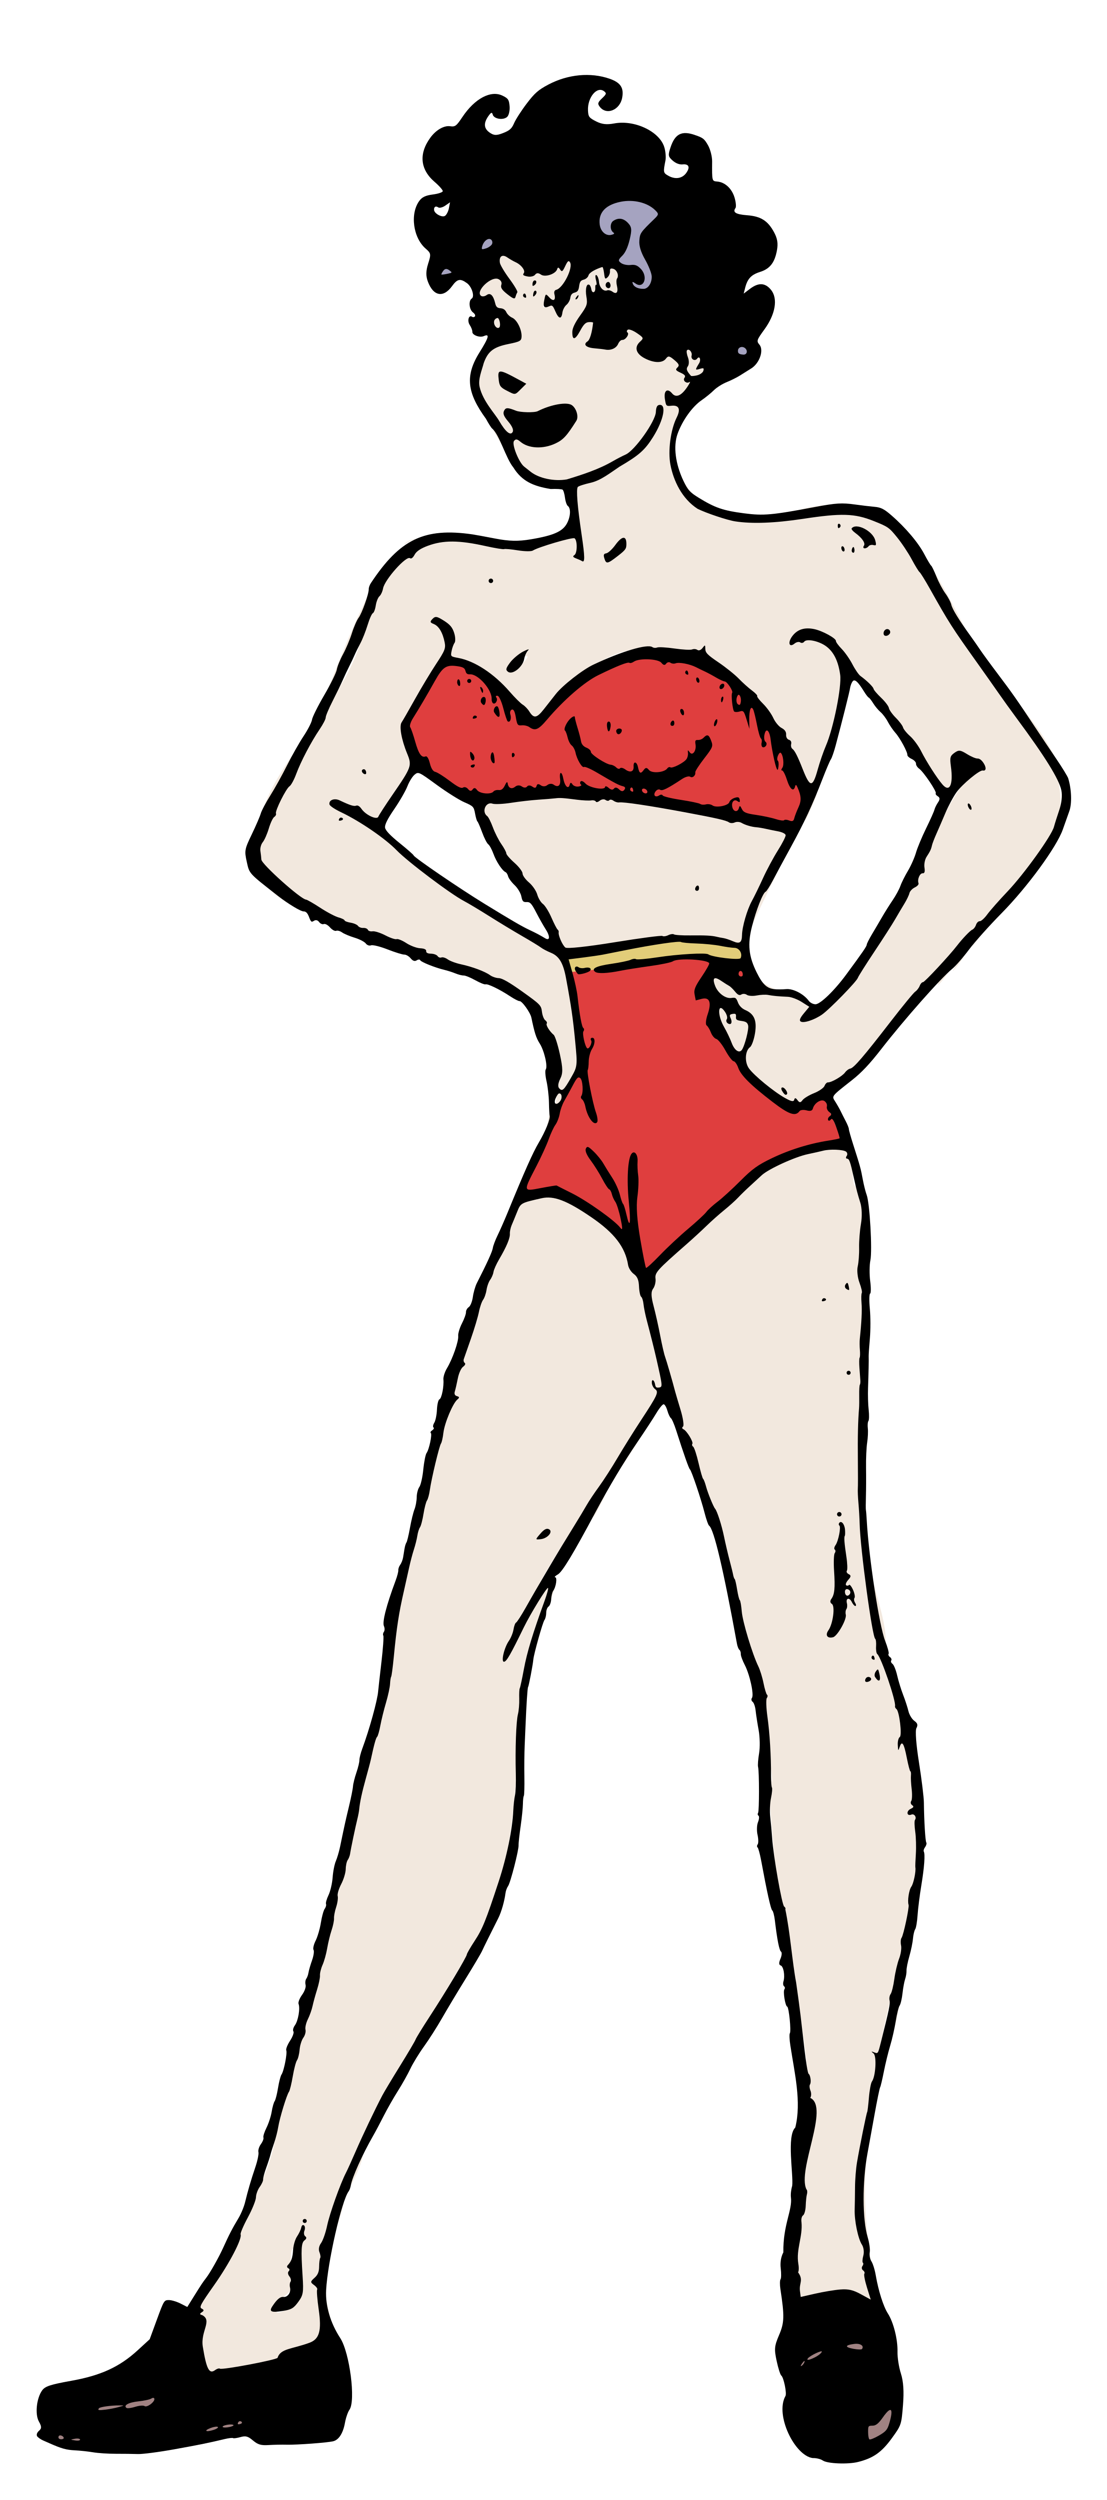
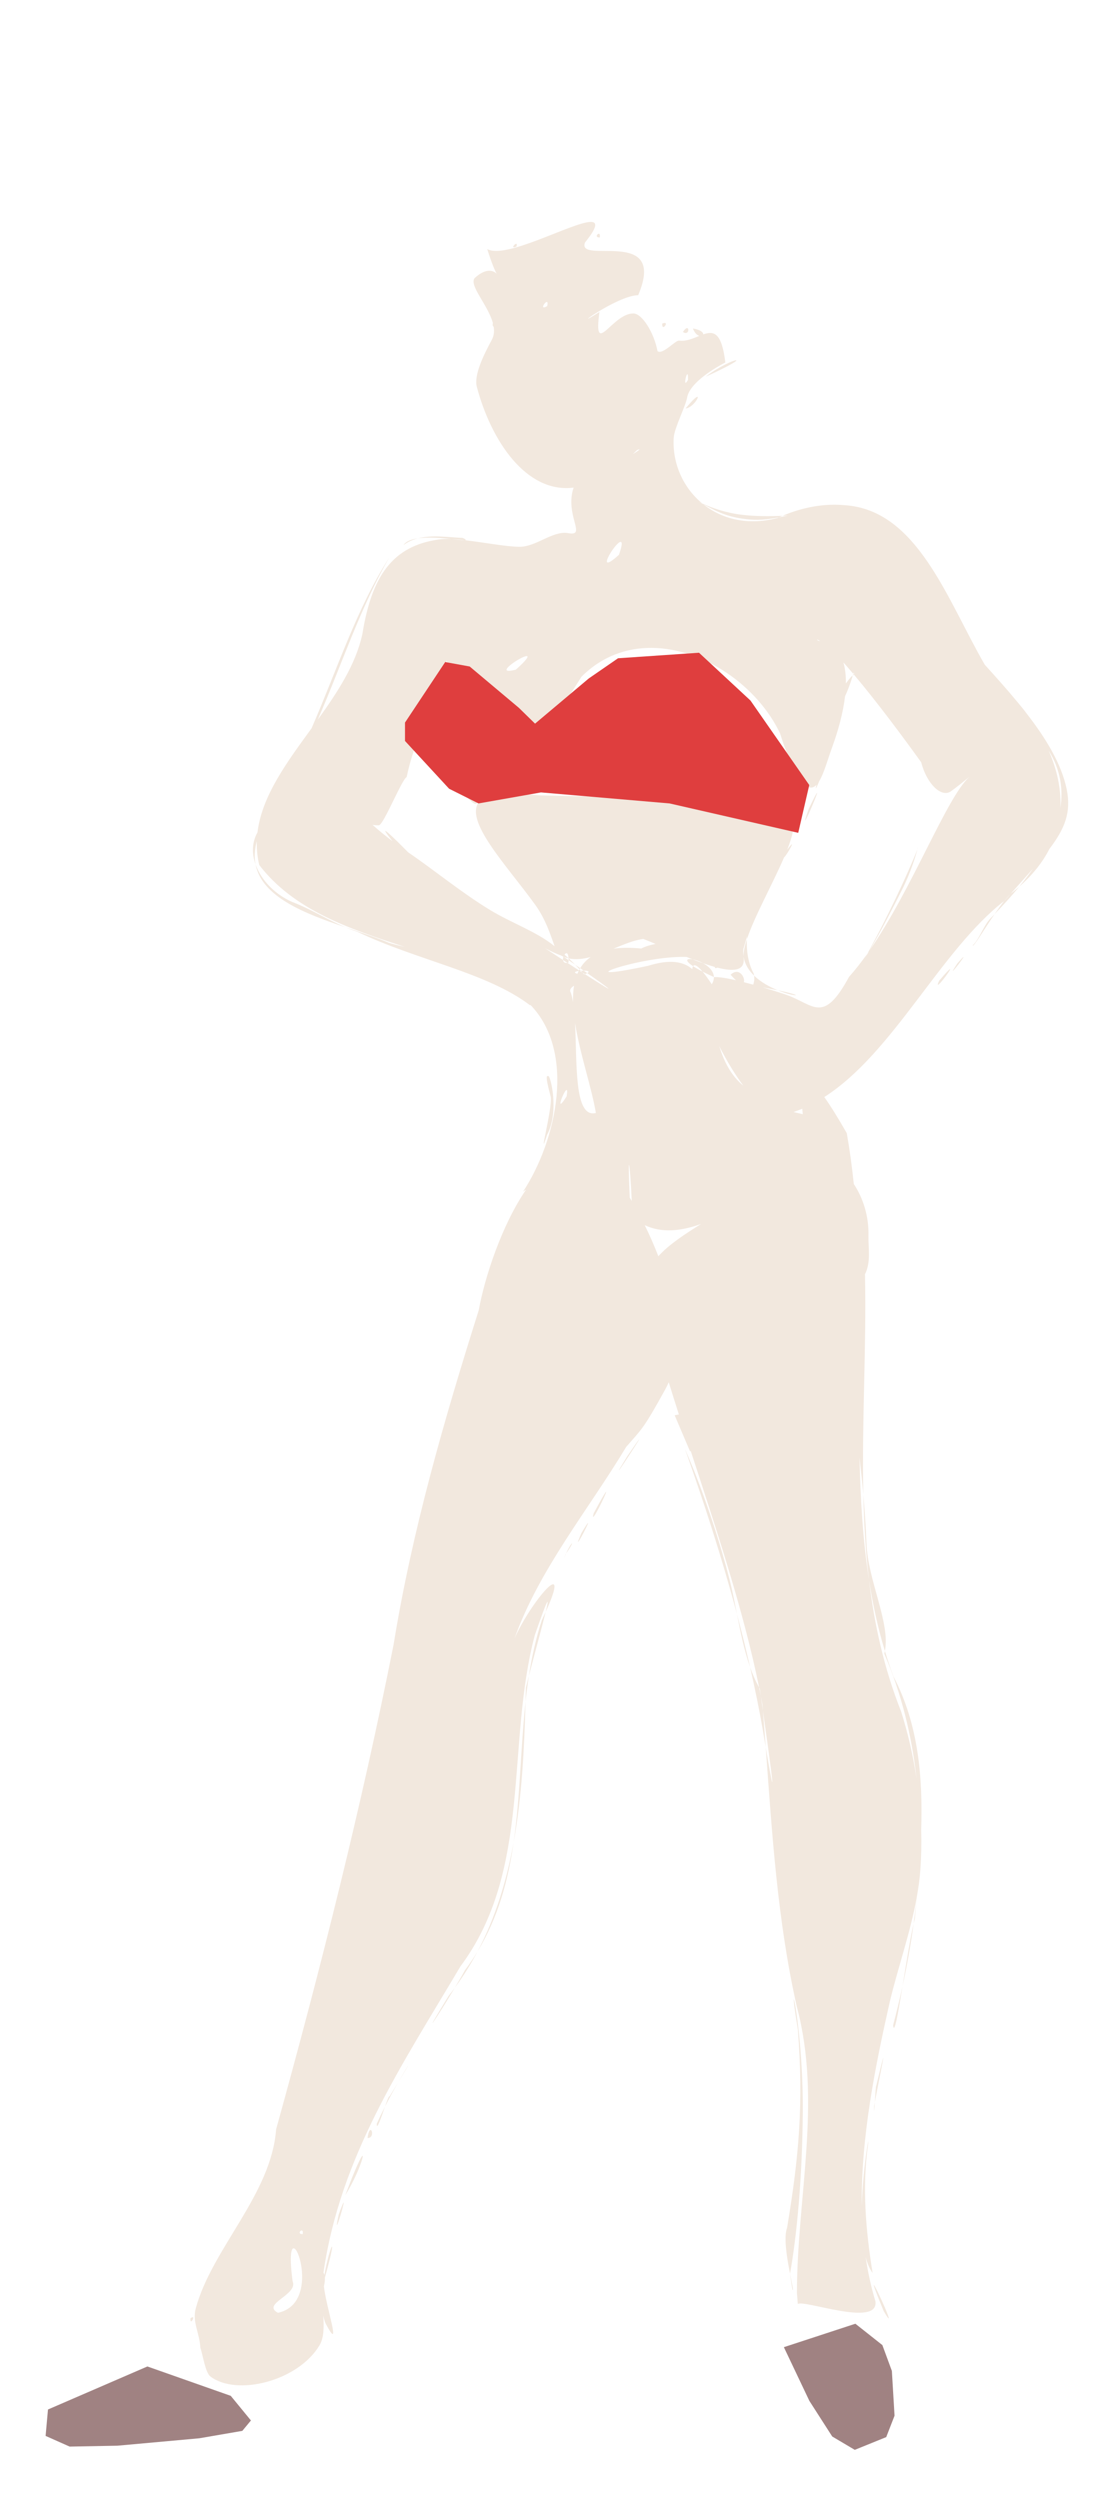
<svg xmlns="http://www.w3.org/2000/svg" xmlns:ns1="http://www.inkscape.org/namespaces/inkscape" xmlns:ns2="http://sodipodi.sourceforge.net/DTD/sodipodi-0.dtd" width="310mm" height="700mm" viewBox="0 0 1098.425 2480.315" id="svg2" version="1.1" ns1:version="0.91 r13725" ns2:docname="sportyladyinred-retro.svg">
  <defs id="defs4" />
  <ns2:namedview id="base" pagecolor="#ffffff" bordercolor="#666666" borderopacity="1.0" ns1:pageopacity="0.0" ns1:pageshadow="2" ns1:zoom="0.15432796" ns1:cx="609.13285" ns1:cy="2136.6992" ns1:document-units="px" ns1:current-layer="g6582" showgrid="false" fit-margin-top="0" fit-margin-left="0" fit-margin-right="0" fit-margin-bottom="0" ns1:window-width="1916" ns1:window-height="1035" ns1:window-x="21" ns1:window-y="0" ns1:window-maximized="0" />
  <g ns1:label="Layer 1" ns1:groupmode="layer" id="layer1" transform="translate(643.048,988.386)">
    <g id="g6582" transform="matrix(2,0,0,2,3111.644,-1179.853)">
      <g id="g6611">
        <path style="fill:#f2e8de;fill-opacity:1" d="m -389.475,273.441 c -9.304,0.405 -41.904,18.655 -51.088,13.449 2.305,7.342 3.861,10.793 4.68,12.27 -1.382,-1.41 -4.927,-3.292 -10.857,2.064 -3.091,3.584 6.492,13.283 8.967,22.316 -0.039,0.373 -0.084,0.71 -0.111,1.184 0.204,0.349 0.367,0.575 0.543,0.842 0.323,2.226 0.11,4.379 -0.953,6.352 -3.783,7.018 -9.007,17.36 -7.431,23.329 7.025,26.612 24.441,52.955 48.023,49.989 -0.297,0.858 -0.545,1.718 -0.709,2.562 -2.47,12.729 6.964,21.733 -2.084,19.992 -7.681,-1.254 -15.813,6.911 -24.221,6.801 -6.843,-0.09 -17.56,-2.209 -26.945,-3.273 0.806,-0.056 0.599,-0.367 -1.084,-1.129 -7.058,-0.307 -15.154,-1.617 -22.244,0.215 5.188,-0.749 11.805,-0.157 16.785,0.365 2.049,0.088 4.258,0.29 6.541,0.549 -0.962,0.067 -3.476,-0.227 -6.541,-0.549 -2.382,-0.103 -4.558,-0.061 -6.404,0.197 -22.88,3.199 -33.279,18.099 -37.906,46.918 -3.27,15.098 -12.392,28.933 -22.121,42.475 11.79,-26.984 20.96,-55.47 35.564,-80.611 -16.325,25.457 -26.094,56.069 -38.652,84.887 -12.272,16.892 -24.631,33.482 -26.83,51.641 -2.753,4.824 -2.868,10.435 -0.965,15.834 -0.669,-3.444 -0.521,-7.25 0.633,-11.482 -0.109,3.846 0.257,7.766 1.199,11.779 16.985,22.272 44.673,31.731 72.25,40.654 -2.875,-0.644 -5.582,-1.305 -7.908,-2.027 -6.083,-2.61 -13.72,-5.058 -21.568,-7.707 1.873,0.787 3.808,1.531 5.846,2.203 29.539,14.2 64.43,20.183 85.834,36.562 0.025,-0.104 0.04,-0.204 0.062,-0.307 22.684,23.445 13.125,67.187 -3.67,92.766 0.492,-0.423 1.013,-0.777 1.553,-1.082 -12.028,17.46 -20.61,43.714 -23.465,59.744 -17.203,54.453 -33.153,109.655 -42.285,166.02 -16.039,80.778 -36.258,160.933 -58.268,240.361 -2.348,32.267 -31.8,59.123 -39.859,88.787 -1.854,6.824 1.886,12.125 2.273,19.576 1.224,3.466 2.453,12.292 4.943,14.205 12.959,9.957 43.387,2.484 54.143,-15.361 2.262,-3.753 2.245,-9.03 1.895,-14.742 0.305,1.484 0.712,2.87 1.275,4.082 8.191,15.228 0.158,-8.232 -0.951,-18.562 0.312,-1.575 0.567,-3.094 0.482,-4.428 6.884,-24.667 2.218,-15.554 -0.234,-1.348 -0.116,-0.379 -0.266,-0.741 -0.48,-1.074 8.367,-57.909 38.868,-102.812 67.971,-151.969 35.776,-48.002 22.438,-110.087 36.916,-164.377 6.838,-19.695 7.26,-19.219 5.371,-11.434 13.397,-29.565 -7.59,-4.815 -15.498,13.25 12.207,-34.305 36.718,-63.914 55.432,-95.105 8.105,-9.296 8.525,-8.865 19.449,-28.645 0.613,-1.11 1.163,-2.254 1.666,-3.424 1.637,5.292 3.308,10.606 5.023,15.957 l -2.082,0.43 7.654,17.959 0.281,-0.367 c 12.777,39.103 26.179,79.126 33.975,117.42 0.106,0.186 0.208,0.377 0.316,0.561 0.22,1.526 0.307,2.184 0.514,3.621 0.271,1.402 0.544,2.804 0.799,4.201 0.085,1.04 0.159,2.079 0.242,3.119 7.934,55.657 3.878,32.853 1.395,18.172 3.159,43.016 5.816,86 15.395,128.525 12.617,47.142 0.078,94.74 0.088,142.227 l 0.443,5.447 c 2.459,-2.506 40.337,11.8 38.504,-1.389 -2.174,-7.139 -3.755,-14.486 -4.846,-21.971 0.826,3.222 1.946,5.95 3.445,7.912 -3.361,-20.82 -5.25,-42.381 -2.297,-63.365 0.985,-7.874 -2.537,10.726 -3.07,30.273 -0.493,-34.423 6.851,-70.183 13.887,-101.424 4.142,-17.263 10.18,-34.198 13.342,-51.594 -0.419,4.289 -0.928,8.571 -1.506,12.844 0.206,-0.836 0.406,-1.591 0.594,-2.174 0.297,-3.536 0.609,-7.119 0.918,-10.695 0.844,-4.651 1.494,-9.332 1.834,-14.064 0.457,-6.367 0.583,-12.876 0.393,-19.447 0.853,-26.398 -1.399,-52.641 -13.744,-76.221 -1.554,-4.157 -2.961,-8.361 -4.248,-12.607 -0.085,0.436 -0.182,0.868 -0.295,1.291 8.592,20.013 13.673,40.875 16.008,62.066 -1.696,-11.394 -4.279,-22.677 -7.695,-33.441 -8.456,-21.329 -13.255,-43.099 -15.902,-65.131 -3.059,-19.708 -4.269,-40.063 -4.711,-60.732 0.713,6.147 1.36,12.248 1.889,18.244 -0.802,-36.265 1.602,-72.926 0.816,-109.217 3.08,-6.16 1.588,-13.033 1.732,-19.102 0.228,-9.585 -2.578,-18.583 -7.283,-25.688 -0.871,-8.479 -2.006,-16.891 -3.48,-25.211 -4.473,-7.821 -8.148,-13.7 -11.152,-17.912 34.391,-21.987 57.677,-72.739 89.262,-97.275 1.104,-1.378 2.152,-2.565 3.092,-3.438 4.135,-4.642 7.92,-8.853 11.209,-12.596 -2.134,3.035 -4.434,6.027 -6.852,8.967 6.752,-5.927 11.665,-12.226 14.979,-18.74 7.744,-10.155 10.902,-18.266 8.555,-29.674 -2.594,-12.607 -10.423,-25.311 -19.629,-37.201 -1.534,-2.061 -3.15,-4.082 -4.842,-6.061 -5.402,-6.535 -10.977,-12.703 -16.158,-18.445 -18.684,-32.275 -33.435,-76.916 -69.641,-79.135 -9.502,-0.876 -20.013,0.766 -30.719,5.268 0.88,-0.041 1.764,-0.085 2.654,-0.139 -1.611,0.365 -3.109,0.679 -4.484,0.938 -0.203,0.091 -0.405,0.176 -0.607,0.27 -14.755,3.926 -27.695,0.54 -36.932,-6.85 -0.812,-0.444 -1.677,-0.908 -2.533,-1.373 0.65,0.335 1.343,0.679 2.102,1.031 -9.488,-7.816 -14.93,-19.915 -14.16,-32.619 0.29,-4.79 5.892,-15.547 6.654,-19.928 1.131,-6.494 11.133,-13.272 18.959,-17.398 -1.847,-15.151 -5.854,-15.709 -10.977,-13.91 0.113,-0.899 -1.142,-2.268 -5.123,-2.941 0.89,2.304 2.139,3.356 3.184,3.678 -3.088,1.26 -6.479,2.799 -10.031,2.338 -1.831,-0.238 -8.33,7.319 -10.711,5.201 -1.684,-9.045 -7.614,-18.634 -11.945,-18.67 -10.596,-0.088 -19.972,22.647 -16.875,-0.734 -16.938,10.854 8.617,-8.236 19.236,-8.316 14.61,-34.372 -30.687,-14.802 -26.379,-26.15 6.293,-7.781 6.219,-10.356 2.578,-10.197 z m 55.59,139.648 c 0.141,0.117 0.288,0.227 0.432,0.342 6.097,3.334 11.279,6.057 19.557,7.207 4.876,0.678 9.32,0.999 17.982,-0.627 0.611,-0.275 1.22,-0.542 1.83,-0.799 -6.997,0.322 -13.652,0.228 -19.646,-0.443 -8.244,-0.924 -15.279,-3.415 -20.154,-5.68 z m 157.256,190.111 c -1.013,0.889 -2.059,1.773 -3.156,2.645 -0.375,0.258 -0.778,0.592 -1.201,0.984 -1.018,1.143 -1.933,2.155 -3,3.365 -0.031,0.024 -0.061,0.049 -0.092,0.072 -1.53,1.909 -3.167,4.187 -4.789,6.557 4.226,-4.386 8.379,-8.93 12.238,-13.623 z m -12.238,13.623 c -0.69,0.716 -1.372,1.448 -2.064,2.154 -3.259,3.324 -5.525,10.317 -8.762,13.297 0.121,1.414 5.37,-7.483 10.826,-15.451 z m -65.105,287.848 c 0.315,14.239 1.132,28.417 2.822,42.488 1.863,12.002 4.414,23.765 7.885,35.215 2.746,-14.101 -8.44,-34.907 -9.141,-53.521 -0.294,-7.813 -0.837,-15.911 -1.566,-24.182 z m 24.961,212.912 c -1.575,6.39 -3.639,19.561 -5.512,31.035 2.233,-10.243 4.1,-20.608 5.512,-31.035 z m -5.512,31.035 c -1.42,6.512 -2.979,12.976 -4.672,19.373 0.556,5.079 2.482,-5.96 4.672,-19.373 z m -67.873,-118.521 c -0.445,-6.057 -0.909,-12.115 -1.395,-18.172 -0.364,-2.555 -0.623,-4.416 -1.041,-7.32 -0.269,-1.391 -0.546,-2.786 -0.83,-4.182 -1.746,-3.064 -3.207,-6.459 -4.479,-10.049 2.371,10.397 4.5,20.787 6.305,31.129 0,0 0.689,4.156 1.439,8.594 z m -7.744,-39.723 c -2.005,-8.792 -4.192,-17.588 -6.533,-26.365 1.754,8.931 3.63,18.165 6.533,26.365 z m -6.533,-26.365 c -1.177,-5.991 -2.308,-11.849 -3.662,-17.117 -9.473,-36.846 -22.139,-64.799 -22.139,-64.799 9.477,26.595 18.396,54.16 25.801,81.916 z m -94.889,-1.061 c -0.579,1.278 -1.205,2.63 -1.916,4.115 -2.958,9.035 -4.97,18.273 -6.42,27.627 2.546,-9.906 6.498,-24.169 8.336,-31.742 z m -8.336,31.742 c -0.544,2.117 -1.091,4.244 -1.461,5.82 -0.058,2.305 -0.123,4.626 -0.188,6.943 0.459,-4.272 0.992,-8.531 1.648,-12.764 z m -1.648,12.764 c -2.496,23.232 -2.614,46.92 -5.916,69.768 4.158,-22.909 5.271,-46.611 5.916,-69.768 z m -5.916,69.768 c -3.426,18.875 -8.921,37.203 -17.939,54.223 10.286,-17.004 15.208,-35.324 17.939,-54.223 z m -17.939,54.223 c -1.894,3.131 -3.963,6.217 -6.24,9.254 -1.407,2.589 -3.181,5.624 -5.004,8.686 4.257,-5.783 7.979,-11.777 11.244,-17.939 z m -11.244,17.939 c -0.995,1.352 -2.016,2.693 -3.07,4.021 -15.381,25.077 -5.384,10.179 3.07,-4.021 z m -54.268,-526.059 c -9.244,-3.883 -16.858,-8.906 -26.607,-12.635 -8.781,-3.944 -15.344,-11.052 -17.998,-18.582 3.175,16.351 24.71,24.501 44.605,31.217 z m 35.924,-192.922 c -3.26,0.471 -5.914,1.467 -7.129,3.354 2.184,-1.652 4.594,-2.699 7.129,-3.354 z m 89.832,-151.08 c -0.826,-0.113 -2.133,1.86 0.42,1.83 0.232,-1.296 -0.045,-1.779 -0.42,-1.83 z m -41.01,4.965 c -0.797,-0.116 -2.977,2.728 0.09,1.367 0.288,-0.961 0.176,-1.329 -0.09,-1.367 z m 15.186,28.852 c 0.343,0.036 0.504,0.58 0.176,2.049 -3.887,2.299 -1.206,-2.157 -0.176,-2.049 z m 58.451,10.406 c -0.282,0.004 -0.676,0.097 -1.209,0.316 -0.312,4.021 3.185,-0.341 1.209,-0.316 z m 11.033,2.582 c -0.45,0.053 -1.114,0.564 -1.98,1.896 2.764,1.889 3.332,-2.056 1.98,-1.896 z m 24.311,15.932 c -1.396,0.079 -8.731,3.298 -14.99,8.16 12.831,-5.853 16.222,-8.229 14.99,-8.16 z m -24.123,6.938 c 0.244,-0.072 0.42,0.613 0.365,2.734 -2.436,4.506 -1.096,-2.519 -0.365,-2.734 z m 5.006,11.197 c -0.54,-0.016 -2.287,1.426 -5.854,5.801 3.512,-0.422 6.884,-5.77 5.854,-5.801 z m -28.805,26.062 c 0.298,0.013 -0.249,0.545 -3.215,2.383 0.692,-0.659 1.388,-1.336 2.09,-2.039 0,0 0.853,-0.356 1.125,-0.344 z m -9.434,45.914 c 0.959,-0.23 1.106,1.347 -0.664,6.375 -12.39,11.255 -2.212,-5.686 0.664,-6.375 z m -86.22,58.817 c 3.283,8.146 6.509,0.191 15.077,8.48 -14.929,-1.091 -28.177,38.577 -6.084,58.193 9.042,9.163 2.533,1.708 15.604,-0.844 18.743,-8.382 92.605,10.639 44.635,-13.115 -30.393,-39.097 24.034,23.617 46.172,0.457 23.902,-26.819 11.066,6.458 -9.094,11.518 3.199,1.34 8.293,3.4 14.342,5.531 -6.924,-0.747 -14.07,-1.284 -21.217,-1.693 1.506,-1.275 -1.633,-8.994 -4.158,-2.623 1.211,1.398 2.135,2.178 2.828,2.541 -18.647,-1.026 -37.155,-1.157 -51.367,-1.518 -12.052,-1.039 -27.032,-0.943 -30.34,2.846 -8.237,9.436 13.537,31.873 27.622,51.427 5.32,7.386 7.65,15.244 9.613,20.546 -9.101,-7.36 -21.122,-11.367 -32.011,-17.974 -14.283,-8.667 -27.679,-19.792 -40.634,-28.596 -7.164,-7.263 -16.692,-16.598 -7.764,-5.533 -3.436,-2.576 -6.686,-5.201 -9.668,-7.9 -0.12,-0.08 -0.207,-0.133 -0.324,-0.211 1.055,0.166 2.129,0.253 3.201,0.217 2.317,-0.078 11.487,-22.987 13.783,-23.881 6.934,-32.27 16.57,-26.163 19.784,-57.867 z m 180.211,-12.356 c 1.306,0.032 3.915,2.226 5.188,2.707 -3.283,-0.112 0.338,-2.898 -2.937,-2.295 2.175,-1.249 -4.282,-0.46 -2.251,-0.411 z m -78.229,6.103 c 25.682,0.267 52.314,18.902 63.484,42.396 4.673,14.877 11.296,28.664 16.387,26.732 0.609,-0.231 1.173,-0.66 1.709,-1.219 -0.94,3.471 0.163,1.145 1.34,-1.789 2.379,-3.894 4.188,-10.707 6.482,-17.004 2.88,-7.905 5.371,-16.802 6.338,-25.131 1.129,-2.37 2.421,-5.682 3.791,-10.092 -0.188,0.154 -0.392,0.249 -0.584,0.229 -1.058,1.204 -1.978,2.381 -2.789,3.516 0.041,-3.747 -0.318,-7.28 -1.229,-10.42 1.592,1.774 3.226,3.692 4.908,5.682 0.065,-0.213 0.127,-0.409 0.191,-0.627 0.219,0.193 0.189,0.548 0.039,0.896 0.022,0.026 0.042,0.05 0.065,0.076 11.748,13.906 25.184,32.091 33.385,43.512 2.864,11.027 10.161,17.647 14.746,14.383 2.644,-1.882 6.222,-4.761 9.156,-7.166 -11.384,10.319 -28.166,55.341 -49.627,86.281 -0.834,1.395 -1.653,2.715 -2.459,3.982 0.477,-0.822 0.966,-1.684 1.463,-2.566 -2.945,4.157 -5.975,8.049 -9.092,11.529 -12.861,23.773 -17.457,13.69 -31.016,8.924 -1.905,-0.67 -6.467,-2.159 -11.795,-3.727 2.955,0.533 5.423,1.01 7.498,1.443 -3.931,-1.583 -8.392,-3.961 -11.785,-7.26 0.333,2.408 -0.215,3.727 -0.426,4.475 -1.561,-0.432 -3.112,-0.835 -4.668,-1.23 0.864,-1.977 -2.21,-7.769 -6.543,-3.697 1.024,1.19 1.914,2.087 2.684,2.75 -4.56,-1.042 -8.594,-1.719 -10.922,-1.562 -0.026,-0.012 -0.048,-0.021 -0.074,-0.033 0.03,1.114 -0.276,2.31 -1.041,3.578 -1.791,-2.719 -3.301,-4.776 -4.564,-6.277 -2.013,-1.039 -3.566,-1.938 -4.725,-2.703 -0.207,0.326 -0.327,0.826 -0.365,1.48 -4.449,-3.853 -11.137,-4.998 -21.926,-1.662 -43.886,9.332 -4.015,-5.141 19.08,-4.398 0.988,0.399 1.977,0.8 2.953,1.18 1.498,0.263 3.42,0.927 5.223,1.928 2.019,0.709 3.98,1.35 5.818,1.861 0.031,0.793 0.644,0.709 1.219,0.326 8.157,2.09 13.82,1.606 13.096,-4.791 -0.025,-0.225 -0.026,-0.473 -0.035,-0.713 -0.177,-1.169 -0.225,-2.395 -0.104,-3.686 0.751,-2.493 1.325,-4.532 1.82,-6.361 -0.035,0.499 -0.063,1.01 -0.082,1.533 3.717,-11.286 12.822,-27.527 18.469,-40.678 0.92,-0.399 7.28,-11.363 1.568,-3.828 1.248,-3.196 2.243,-6.165 2.762,-8.705 -2.938,-2.42 -6.712,-4.491 -11.092,-6.283 3.127,0.004 6.092,-0.248 8.789,-0.846 9.543,-23.067 -22.677,-61.602 -46.666,-74.631 -38.302,-25.491 -68.121,44.702 -94.15,20.32 -1.022,-2.67 -5.091,-8.06 -3.225,-6.859 5.36,3.448 12.778,12.682 18.378,13.125 8.874,0.701 15.854,-10.221 23.108,-21.871 10.176,-10.204 22.491,-14.453 35.033,-14.322 z m 47.025,144.578 c -1.103,3.35 -1.721,6.255 -1.635,8.514 0.57,3.766 2.562,6.909 5.217,9.49 -0.045,-0.325 -0.101,-0.666 -0.182,-1.031 -2.935,-5.365 -3.593,-11.721 -3.4,-16.973 z m -21.732,11.83 c -1.705,-0.599 -3.442,-1.234 -5.223,-1.928 -2.902,-0.509 -4.166,0.477 0.258,3.4 0.653,-1.029 2.171,-0.33 4.725,2.703 1.578,0.814 3.422,1.709 5.605,2.699 -0.079,-2.96 -2.566,-5.321 -5.365,-6.875 z m 37.1,13.434 c 8.81,3.547 14.705,3.067 0,0 z m 44.404,-18.17 c 0.333,-0.47 0.665,-0.939 0.996,-1.416 5.487,-9.181 11.45,-20.781 16.195,-30.217 4.478,-8.904 6.863,-17.137 7.658,-20.123 -4.689,12.098 -16.118,36.24 -24.85,51.756 z m 24.85,-51.756 c 0.043,-0.11 0.099,-0.246 0.141,-0.354 0.287,-1.392 0.226,-1.025 -0.141,0.354 z m -31.578,-86.746 c -0.078,-0.093 -0.152,-0.177 -0.23,-0.27 -0.102,0.339 -0.205,0.668 -0.307,0.994 0.224,-0.183 0.419,-0.45 0.537,-0.725 z m -162.172,-9.086 c 0.938,0.136 -0.08,1.889 -5.451,6.695 -12.113,3.176 3.054,-7.042 5.451,-6.695 z m 102.207,20.404 c 0.375,0.051 0.652,0.532 0.42,1.828 -2.553,0.03 -1.246,-1.941 -0.42,-1.828 z m 0.582,4.938 c 0.47,-0.112 0.947,0.345 1.051,2.027 -3.087,1.223 -2.085,-1.78 -1.051,-2.027 z m 156.053,21.479 c 5.867,9.444 7.337,19.053 5.814,28.566 0.495,-9.579 -1.686,-19.251 -5.814,-28.566 z m -114.875,21.02 c -0.126,-0.126 -1.263,1.948 -4.184,8.045 -5.779,16.245 4.596,-7.634 4.184,-8.045 z m -9.443,19.131 -2.018,3.252 z m -76.754,53.33 c 1.885,0.731 3.943,1.582 6.074,2.475 -2.608,0.492 -5.042,1.22 -7.141,2.273 -5.333,-0.527 -9.882,-0.466 -13.762,0.092 5.21,-2.156 10.301,-4.295 14.828,-4.84 z m -48.725,4.623 c 2.689,1.413 5.367,2.662 7.887,3.586 0.396,0.217 0.798,0.409 1.203,0.584 0.005,-0.013 0.007,-0.026 0.012,-0.039 0.005,0.004 0.15,0.104 0.158,0.109 0.768,0.319 1.55,0.568 2.348,0.75 0.014,0.266 0.017,0.569 0.016,0.885 0.835,0.575 1.803,1.247 3.275,2.266 -1.042,-1.057 -2.117,-2.103 -3.225,-3.135 3.436,0.766 7.131,0.338 10.918,-0.676 -2.181,1.527 -3.888,3.394 -5.189,5.543 0.645,0.449 1.065,0.746 1.729,1.209 1.881,0.016 3.322,0.376 1.771,1.242 9.64,6.749 18.35,13.059 -1.176,0.512 -0.117,0.046 -0.252,0.095 -0.383,0.143 -0.254,-0.299 -0.525,-0.592 -0.785,-0.889 -0.441,-0.284 -0.934,-0.604 -1.402,-0.906 0.183,-0.02 0.367,-0.037 0.557,-0.051 -0.214,-0.237 -0.417,-0.479 -0.635,-0.715 -0.098,0.175 -0.19,0.353 -0.283,0.531 -1.689,-1.091 -3.675,-2.38 -5.717,-3.707 -1.477,0.179 -2.075,-0.514 -2.193,-1.42 -2.293,-1.493 -6.166,-4.044 -8.885,-5.822 z m 8.885,5.822 c 0.838,0.545 1.41,0.911 2.193,1.42 0.163,-0.02 0.331,-0.046 0.516,-0.088 0.029,-0.489 0.028,-0.877 0.029,-1.279 -0.602,-0.415 -2.248,-1.556 -2.363,-1.635 -0.057,-0.024 -0.113,-0.046 -0.17,-0.07 -0.193,0.545 -0.273,1.13 -0.205,1.652 z m 8.193,4.596 c 0.104,-0.184 0.215,-0.364 0.324,-0.545 -1.319,-0.917 -1.379,-0.954 -2.504,-1.732 0.743,0.753 1.473,1.511 2.18,2.277 z m 0.635,0.715 c 0.287,0.317 0.566,0.637 0.846,0.957 0.456,0.294 0.74,0.471 1.168,0.746 0.47,-0.184 0.904,-0.36 1.176,-0.512 -0.602,-0.421 -1.171,-0.823 -1.771,-1.242 -0.463,-0.004 -0.941,0.015 -1.418,0.051 z m -7.133,-8.693 c 0.498,-6.1e-4 0.921,0.704 1.023,2.504 -0.649,-0.604 -1.31,-1.203 -1.98,-1.799 0.298,-0.415 0.637,-0.705 0.957,-0.705 z m 196.941,1.883 c -0.223,0.105 -1.073,0.974 -2.916,3.078 -6.943,10.337 3.883,-3.533 2.916,-3.078 z m -6.639,6.006 c -0.325,0.065 -1.828,1.577 -5.385,5.746 -3.287,6.882 6.358,-5.941 5.385,-5.746 z m -184.24,0.92 c -0.233,0.463 -0.451,0.934 -0.652,1.418 -2.091,-0.642 -1.094,-1.164 0.652,-1.418 z m -2.301,7.324 c -0.427,2.567 -0.56,5.324 -0.49,8.203 -0.288,-1.737 -0.636,-3.316 -1.078,-4.66 -0.908,-1.501 0.073,-2.593 1.568,-3.543 z m 0.492,18.439 c 2.378,15.287 8.292,32.268 10.344,44.693 -10.943,2.734 -9.275,-24.675 -10.344,-44.693 z m 71.531,11.498 c 3.588,7.044 7.673,13.936 11.977,19.662 -6.161,-5.024 -9.612,-12.093 -11.977,-19.662 z m -84.785,14.868 c -0.4,0.225 -2.063,-1.82 1.186,10.289 1.055,5.234 -6.768,34.25 -1.805,18.904 6.282,-11.768 1.567,-29.725 0.619,-29.193 z m 8.986,6.937 c 0.388,-0.132 0.522,0.666 0.1,3.137 -6.089,9.669 -1.484,-2.665 -0.1,-3.137 z m 117.002,9.271 c 0.074,0.871 0.161,1.778 0.26,2.721 -1.513,-0.348 -3.05,-0.703 -4.607,-1.072 1.47,-0.495 2.919,-1.047 4.348,-1.648 z m -85.949,27.873 c 0.279,0.124 0.961,8.4 1.361,17.902 -0.335,-0.572 -0.668,-1.125 -1.002,-1.68 -0.5,-11.331 -0.563,-16.313 -0.359,-16.223 z m 35.77,29.281 c -7.943,5.013 -15.767,10.013 -21.219,16.02 -2.064,-5.355 -4.352,-10.54 -6.742,-15.398 8.537,3.996 17.967,2.956 27.961,-0.621 z m -30.734,106.836 c -0.159,0.083 -1.815,2.403 -6.053,8.633 -11.893,19.319 6.621,-8.929 6.053,-8.633 z m -16.391,26.047 c -0.199,-0.068 -1.832,2.59 -6.127,10.566 -2.224,7.57 6.636,-10.394 6.127,-10.566 z m -8.982,15.443 c -0.161,6.9e-4 -1.085,1.357 -3.305,5.092 -5.285,12.179 3.88,-5.094 3.305,-5.092 z m -7.988,10.119 c -0.252,0.068 -1.407,1.744 -2.91,5.068 2.413,-3.402 3.179,-5.14 2.91,-5.068 z m -2.91,5.068 c -0.085,0.12 -0.151,0.222 -0.24,0.346 l -0.82,2.148 c 0.368,-0.919 0.722,-1.746 1.061,-2.494 z m -1.061,2.494 c -0.313,0.782 -0.63,1.605 -0.957,2.512 z m 175.689,160.207 c -0.192,2.629 -0.405,5.257 -0.66,7.883 0.226,-2.625 0.444,-5.242 0.66,-7.883 z m -61.621,58.459 c -0.198,0.01 0.265,4.482 1.996,14.908 2.788,36.374 0.742,61.87 -5.336,98.32 -1.843,4.896 -0.011,15.417 1.459,22.826 3.361,-18.933 6.109,-47.448 6.326,-80.584 0.2,-30.434 -3.976,-55.486 -4.445,-55.471 z m -1.881,136.055 c -0.005,0.029 -0.01,0.061 -0.016,0.09 l 1.176,7.803 c 0.725,1.007 -0.13,-2.7 -1.16,-7.893 z m 46.238,-107.09 c -0.181,0.332 -1.199,4.374 -3.566,14.238 -0.045,-1.024 -0.358,3.943 -0.627,7.84 2.122,-11.156 4.52,-22.677 4.193,-22.078 z m -4.193,22.078 c -0.124,0.654 -0.247,1.255 -0.369,1.904 -0.101,4.53 0.114,1.79 0.369,-1.904 z m -231.459,-18.314 c -0.156,0.155 -2.304,3.662 -5.078,8.527 3.562,-5.843 5.212,-8.66 5.078,-8.527 z m -5.078,8.527 c -1.231,2.018 -2.386,3.92 -4.189,6.838 -0.263,-0.479 -1.212,2.052 -2.297,5.131 2.193,-4.298 4.491,-8.469 6.486,-11.969 z m -6.486,11.969 c -1.47,2.881 -2.882,5.783 -4.078,8.508 -0.05,3.687 2.218,-3.23 4.078,-8.508 z m -7.076,11.549 c -0.494,-0.075 -1.142,0.882 -1.562,3.986 2.88,0.066 2.505,-3.843 1.562,-3.986 z m -4.115,12.836 c -0.667,0.379 -3.338,5.737 -8.477,19.512 6.146,-9.983 9.452,-20.065 8.477,-19.512 z m -9.316,23.143 c -0.156,-0.031 -0.842,1.528 -2.414,5.891 -3.236,14.616 2.97,-5.779 2.414,-5.891 z m -20.74,13.85 c 0.376,0.05 0.652,0.531 0.42,1.828 -2.555,0.039 -1.246,-1.938 -0.42,-1.828 z m -4.076,8.857 c 3.377,-0.144 10.508,28.084 -7.77,31.988 -8.415,-4.432 10.222,-8.931 7.275,-15.629 -1.575,-11.903 -0.827,-16.303 0.494,-16.359 z m 287.877,18.188 c -0.278,-0.058 0.867,3.233 4.861,12.922 7.559,13.008 -4.093,-12.761 -4.861,-12.922 z m -338.092,16.01 c -0.213,0.044 -0.516,0.19 -0.928,0.476 -0.403,3.896 2.422,-0.783 0.928,-0.476 z" transform="translate(-1195.054,-67.619)" id="path6555" ns1:connector-curvature="0" ns2:nodetypes="cccccccsscscsccccccscccccccccccccccccccsccscccccccccccsccccccccccccccccccccccccsccccccccccsccccccccscccccccccccccccccscscccsccsccsccsccccccscccccsccccccccccccccccscsccccccccccccccccccccccccccccccccccccccccccsccsccccccccccccsccccccccccccccscssccccsccsccssccccsccccccccccscccccscccccccccccccccccccscccccccccccccssccccccccccccccssccccccccsscsscsscsccccccccccccccccccccccccccccccccccccccccccccccccccccscccccscsscccccccccccccccsccscccccccccccccccccccccscccccccccccccccccscscccccccccccccccccccccccccccccccccccccccccccccccccc" />
        <path style="fill:#df3e3e;fill-opacity:1;fill-rule:evenodd;stroke:none;stroke-width:1px;stroke-linecap:butt;stroke-linejoin:miter;stroke-opacity:1" d="m -1611.899,454.697 26.648,-22.412 14.53,-10.023 40.17,-2.74 25.527,23.704 29.174,41.937 -5.47,23.704 -63.817,-14.587 -63.817,-5.47 -30.997,5.47 -14.587,-7.293 -21.88,-23.704 0,-9.117 19.943,-30.023 12.152,2.208 24.429,20.522 z" id="path6559" ns1:connector-curvature="0" ns2:nodetypes="ccccccccccccccccc" />
-         <path style="fill:#df3e3e;fill-opacity:1;fill-rule:evenodd;stroke:none;stroke-width:1px;stroke-linecap:butt;stroke-linejoin:miter;stroke-opacity:1" d="m -1598.015,567.213 10.94,52.877 -26.999,53.965 -3.998,15.323 c 12.066,-4.531 21.419,-2.405 29.174,3.647 l 16.41,14.587 16.41,21.88 18.234,-16.41 27.35,-25.527 18.233,-16.41 23.704,-7.293 9.117,-1.823 -9.117,-21.88 -10.646,4.553 -9.411,-0.906 -23.704,-21.88 -10.94,-14.587 0,-10.94 1.823,0 0,-7.293 -7.293,-1.823 4.915,-9.819 17.203,4.564 -1.438,-17.678 -38.913,-2.593 -32.82,5.47 -10.94,0.381 z" id="path6561" ns1:connector-curvature="0" ns2:nodetypes="cccccccccccccccccccccccccccc" />
        <path style="fill:#a08282;fill-opacity:1;fill-rule:evenodd;stroke:none;stroke-width:1px;stroke-linecap:butt;stroke-linejoin:miter;stroke-opacity:1" d="m -1452.973,1248.416 -35.479,11.63 12.661,26.646 11.335,17.666 11.188,6.625 15.605,-6.33 4.122,-10.599 -1.325,-22.229 -4.711,-12.808 z" id="path6566" ns1:connector-curvature="0" />
        <path style="fill:#a08282;fill-opacity:1;fill-rule:evenodd;stroke:none;stroke-width:1px;stroke-linecap:butt;stroke-linejoin:miter;stroke-opacity:1" d="m -1853.543,1290.96 -1.178,13.102 11.924,5.3 23.701,-0.442 40.631,-3.68 21.346,-3.68 4.269,-5.152 -10.011,-12.219 -41.367,-14.574 z" id="path6568" ns1:connector-curvature="0" />
-         <path style="fill:#e2cd79;fill-opacity:1;fill-rule:evenodd;stroke:none;stroke-width:1px;stroke-linecap:butt;stroke-linejoin:miter;stroke-opacity:1" d="m -1508.711,566.966 -7.494,-4.408 -27.112,-1.763 -34.386,5.731 -20.719,1.984 3.306,9.478 16.311,-1.543 28.655,-4.629 17.634,-1.763 16.752,3.527 6.613,0 0.441,-2.645 z" id="path6578" ns1:connector-curvature="0" />
-         <path ns2:nodetypes="ccccccccccccccccccc" style="fill:#a5a3c0;fill-opacity:1;fill-rule:evenodd;stroke:none;stroke-width:1px;stroke-linecap:butt;stroke-linejoin:miter;stroke-opacity:1" d="m -1596.668,179.928 -61.519,32.501 -4.643,24.375 11.607,-6.964 5.804,-6.964 27.858,-10.447 35.983,-2.321 4.643,12.768 6.964,4.643 5.804,1.161 -4.643,15.09 44.108,11.607 7.447,26.978 13.447,-14.21 -9.286,-12.768 -13.929,-42.947 -5.804,-8.125 -19.733,-17.411 z" id="path6580" ns1:connector-curvature="0" />
-         <path style="fill:#000000" d="m -1858.967,1304.116 c -0.397,-0.655 0.033,-1.789 0.988,-2.609 1.332,-1.144 1.32,-2.113 -0.071,-4.584 -2.024,-3.603 -1.178,-11.591 1.639,-15.468 1.459,-2.008 4.148,-2.891 14.354,-4.712 14.741,-2.631 24.027,-6.894 33.031,-15.163 l 5.943,-5.458 3.561,-9.718 c 3.493,-9.529 3.608,-9.718 5.95,-9.725 1.314,0 3.91,0.765 5.77,1.71 l 3.381,1.717 3.512,-5.64 c 3.405,-5.468 4.135,-6.56 5.751,-8.648 2.089,-2.7 6.29,-10.13 8.546,-15.113 2.953,-6.525 4.521,-9.554 7.611,-14.704 1.241,-2.069 2.701,-5.597 3.244,-7.84 1.412,-5.829 2.902,-10.918 5.117,-17.478 1.063,-3.148 1.74,-6.479 1.505,-7.401 -0.235,-0.922 0.317,-2.703 1.228,-3.957 0.912,-1.254 1.474,-2.727 1.25,-3.273 -0.224,-0.546 0.459,-2.725 1.516,-4.843 1.058,-2.117 2.22,-5.698 2.583,-7.956 0.363,-2.259 1.022,-4.606 1.465,-5.215 0.443,-0.61 1.198,-3.56 1.678,-6.556 0.48,-2.996 1.26,-6 1.733,-6.676 1.192,-1.702 2.94,-10.595 2.361,-12.009 -0.261,-0.637 0.592,-2.783 1.89,-4.769 1.301,-1.986 2.041,-4.064 1.645,-4.618 -0.396,-0.554 -0.056,-1.923 0.756,-3.04 1.615,-2.224 2.671,-8.383 1.812,-10.575 -0.298,-0.76 0.471,-2.775 1.709,-4.479 1.283,-1.766 2.043,-3.908 1.768,-4.986 -0.265,-1.039 -0.114,-2.395 0.336,-3.014 0.449,-0.619 0.948,-1.997 1.104,-3.062 0.16,-1.064 0.949,-3.792 1.754,-6.06 0.806,-2.269 1.145,-4.617 0.755,-5.217 -0.39,-0.601 0.076,-2.655 1.035,-4.566 0.959,-1.911 2.131,-5.929 2.605,-8.93 0.473,-3.001 1.328,-6.101 1.901,-6.889 0.573,-0.788 0.863,-1.867 0.646,-2.398 -0.217,-0.53 0.344,-2.517 1.255,-4.414 0.909,-1.897 1.823,-5.828 2.031,-8.736 0.203,-2.908 0.922,-6.559 1.592,-8.114 0.667,-1.555 1.613,-4.762 2.101,-7.126 2.146,-10.394 2.745,-13.107 4.443,-20.131 0.99,-4.096 1.873,-8.511 1.962,-9.813 0.091,-1.301 0.851,-4.369 1.692,-6.817 0.842,-2.448 1.513,-5.236 1.491,-6.197 -0.021,-0.961 0.63,-3.546 1.449,-5.746 3.498,-9.406 7.492,-23.853 7.857,-28.42 0.077,-0.964 0.798,-7.393 1.603,-14.286 0.805,-6.894 1.234,-12.886 0.954,-13.316 -0.28,-0.43 -0.148,-1.28 0.294,-1.888 0.442,-0.608 0.451,-1.87 0.02,-2.804 -0.928,-2.011 1.19,-10.284 5.786,-22.602 0.798,-2.139 1.402,-4.454 1.341,-5.144 -0.06,-0.69 0.37,-1.915 0.956,-2.721 0.587,-0.807 1.227,-2.455 1.425,-3.662 0.197,-1.207 0.52,-3.183 0.717,-4.39 0.197,-1.207 0.622,-2.558 0.945,-3.002 0.322,-0.444 1.109,-3.72 1.746,-7.281 0.638,-3.561 1.642,-7.673 2.231,-9.139 0.589,-1.466 1.086,-4.165 1.103,-5.998 0.018,-1.833 0.608,-4.126 1.312,-5.095 0.704,-0.969 1.585,-4.861 1.958,-8.65 0.373,-3.789 1.105,-7.475 1.625,-8.192 1.275,-1.755 2.877,-9.384 2.09,-9.955 -0.345,-0.251 -0.022,-0.85 0.72,-1.331 0.741,-0.481 1.022,-1.112 0.624,-1.401 -0.398,-0.288 -0.221,-1.34 0.394,-2.335 0.612,-0.997 1.209,-3.92 1.322,-6.499 0.112,-2.579 0.663,-4.877 1.223,-5.107 1.119,-0.458 2.303,-6.384 1.98,-9.914 -0.112,-1.231 0.682,-3.713 1.766,-5.515 2.791,-4.644 5.857,-13.446 5.58,-16.017 -0.129,-1.197 0.7,-3.987 1.842,-6.199 1.142,-2.212 2.048,-4.73 2.014,-5.596 -0.034,-0.866 0.591,-1.998 1.387,-2.516 0.797,-0.518 1.708,-2.784 2.023,-5.035 0.316,-2.252 1.195,-5.311 1.95,-6.8 5.137,-10.074 7.705,-15.715 7.956,-17.478 0.158,-1.119 1.229,-3.957 2.378,-6.307 1.149,-2.349 3.318,-7.272 4.824,-10.937 8.659,-21.098 12.624,-30.006 15.585,-35.028 3.332,-5.643 5.861,-11.893 5.41,-13.374 -0.133,-0.436 -0.288,-3.365 -0.345,-6.509 -0.057,-3.144 -0.599,-7.906 -1.204,-10.582 -0.605,-2.676 -0.782,-5.303 -0.394,-5.837 1.079,-1.484 -0.738,-9.325 -2.974,-12.842 -1.777,-2.794 -2.573,-5.26 -4.144,-12.849 -0.536,-2.587 -4.726,-8.415 -5.915,-8.227 -0.454,0.072 -2.598,-1.04 -4.763,-2.471 -5.093,-3.365 -11.024,-6.227 -12.095,-5.834 -0.463,0.17 -2.762,-0.761 -5.108,-2.068 -2.346,-1.307 -4.924,-2.352 -5.729,-2.322 -0.805,0.029 -2.619,-0.427 -4.032,-1.014 -1.413,-0.587 -3.894,-1.383 -5.513,-1.769 -4.66,-1.109 -11.638,-3.906 -12.01,-4.814 -0.187,-0.456 -0.969,-0.42 -1.738,0.079 -0.966,0.628 -1.89,0.32 -2.991,-0.997 -0.876,-1.048 -2.3,-1.879 -3.164,-1.848 -0.864,0.031 -4.603,-1.129 -8.309,-2.578 -3.706,-1.449 -7.397,-2.359 -8.203,-2.021 -0.817,0.342 -1.965,-0.065 -2.595,-0.921 -0.622,-0.844 -3.119,-2.135 -5.55,-2.868 -2.43,-0.734 -5.22,-1.909 -6.2,-2.61 -0.98,-0.702 -2.299,-1.064 -2.933,-0.804 -0.648,0.265 -1.987,-0.469 -3.062,-1.679 -1.105,-1.244 -2.414,-1.944 -3.106,-1.661 -0.658,0.27 -1.699,-0.193 -2.314,-1.028 -0.69,-0.936 -1.658,-1.168 -2.525,-0.605 -1.265,0.822 -1.512,0.631 -2.475,-1.907 -0.736,-1.942 -1.566,-2.797 -2.663,-2.746 -1.403,0.066 -7.706,-3.747 -12.876,-7.788 -14.489,-11.327 -14.011,-10.801 -15.357,-16.892 -1.193,-5.4 -1.052,-6.167 2.484,-13.508 2.062,-4.281 4.073,-8.938 4.471,-10.348 0.394,-1.412 2.525,-5.428 4.728,-8.926 2.203,-3.498 5.943,-10.237 8.31,-14.975 2.368,-4.738 6.051,-11.248 8.186,-14.466 2.135,-3.218 4.027,-6.908 4.205,-8.199 0.181,-1.291 2.919,-6.792 6.091,-12.222 3.172,-5.431 5.971,-11.126 6.22,-12.656 0.248,-1.53 1.631,-4.932 3.07,-7.56 1.439,-2.629 3.415,-7.312 4.39,-10.407 0.974,-3.096 2.484,-6.566 3.354,-7.712 1.663,-2.19 5.103,-11.918 5.019,-14.191 -0.027,-0.731 0.438,-2.062 1.03,-2.96 14.472,-21.869 26.507,-27.647 50.437,-24.216 1.183,0.169 6.298,1.108 11.366,2.086 6.881,1.327 11.329,1.422 17.563,0.372 11.412,-1.921 15.885,-3.915 18.011,-8.028 1.772,-3.425 1.926,-7.401 0.333,-8.558 -0.521,-0.379 -1.141,-2.219 -1.378,-4.091 -0.237,-1.872 -0.77,-3.649 -1.184,-3.951 -0.414,-0.301 -3.071,-0.451 -5.903,-0.334 -8.522,-1.386 -14.261,-3.8 -18.526,-10.69 -3.716,-4.508 -6.808,-16.141 -10.509,-19.305 -0.443,-0.322 -1.83,-2.499 -3.083,-4.837 -9.348,-12.865 -10.469,-21.226 -3.262,-32.837 4.737,-7.581 5.249,-9.524 2.164,-8.169 -2.004,0.88 -5.768,-0.529 -5.649,-2.114 0.05,-0.711 -0.537,-2.261 -1.31,-3.444 -1.365,-2.087 -0.437,-5.216 1.194,-4.031 0.445,0.323 1.073,0.224 1.397,-0.221 0.323,-0.445 -0.084,-1.297 -0.905,-1.893 -1.959,-1.423 -2.393,-5.824 -0.684,-6.934 1.559,-1.013 0.048,-5.889 -2.368,-7.644 -3.335,-2.423 -4.772,-2.137 -7.393,1.471 -4.347,5.984 -9.327,5.021 -12.033,-2.326 -1.003,-2.724 -0.952,-5.285 0.176,-8.833 1.493,-4.694 1.417,-5.146 -1.248,-7.452 -6.227,-5.389 -7.815,-17.243 -3.168,-23.64 1.382,-1.902 3.138,-2.737 6.728,-3.198 2.672,-0.343 4.893,-1.09 4.936,-1.658 0.04,-0.569 -1.786,-2.639 -4.063,-4.6 -7.134,-6.145 -7.902,-13.908 -2.16,-21.841 2.798,-3.868 6.759,-6.183 9.845,-5.758 2.561,0.353 3.083,-0.041 6.173,-4.654 6.08,-9.076 13.985,-13.29 19.777,-10.543 2.848,1.351 3.316,2.041 3.581,5.281 0.167,2.05 -0.337,4.385 -1.119,5.189 -1.848,1.897 -6.681,1.18 -7.257,-1.076 -0.321,-1.256 -0.771,-1.132 -1.994,0.552 -2.623,3.611 -2.48,6.309 0.447,8.377 2.114,1.494 3.416,1.545 6.682,0.264 3.309,-1.298 4.319,-2.206 5.481,-4.927 0.784,-1.834 3.579,-6.178 6.211,-9.652 3.987,-5.261 5.799,-6.849 10.847,-9.51 9.642,-5.081 20.917,-6.143 30.335,-2.857 5.423,1.892 7.142,4.497 6.219,9.423 -1.166,6.22 -7.9,8.854 -11.198,4.38 -1.076,-1.46 -0.879,-2.114 1.238,-4.114 2.184,-2.064 2.302,-2.534 0.89,-3.559 -3.476,-2.526 -8.177,3.195 -7.887,9.598 0.141,3.119 0.536,3.65 4.034,5.424 2.854,1.448 5.231,1.715 9.006,1.013 10.077,-1.875 22.412,3.958 24.804,11.731 0.635,2.062 0.902,5.037 0.593,6.611 -1.158,5.909 -1.107,6.179 1.429,7.615 3.387,1.919 6.853,1.396 8.835,-1.332 2.095,-2.884 1.368,-4.639 -1.782,-4.3 -1.541,0.166 -3.406,-0.562 -4.954,-1.933 -2.225,-1.972 -2.321,-2.67 -0.929,-6.753 2.203,-6.465 5.483,-8.121 11.817,-5.967 4.236,1.441 4.87,1.932 6.722,5.209 1.125,1.99 2.031,5.551 2.014,7.915 -0.073,9.875 -0.088,9.815 2.507,10.026 3.867,0.314 7.271,3.455 8.617,7.952 0.681,2.275 0.888,4.618 0.461,5.206 -1.528,2.103 0.151,3.132 5.82,3.567 6.806,0.523 10.264,2.728 13.365,8.518 1.62,3.026 2.003,5.443 1.397,8.822 -1.104,6.155 -3.484,9.217 -8.364,10.764 -4.399,1.394 -6.253,3.356 -7.4,7.831 l -0.752,2.934 3.119,-2.364 c 4.278,-3.242 7.606,-3.06 10.504,0.575 3.436,4.31 2.127,12.04 -3.305,19.516 -3.886,5.349 -4.026,5.778 -2.489,7.616 2.291,2.739 0.037,9.227 -4.092,11.784 -1.597,0.988 -4.128,2.576 -5.625,3.527 -1.497,0.952 -4.451,2.421 -6.563,3.266 -2.112,0.845 -4.973,2.66 -6.357,4.034 -1.383,1.374 -4.105,3.587 -6.048,4.917 -4.643,3.179 -9.578,10.082 -11.943,16.706 -2.196,6.15 -1.09,14.894 2.962,23.411 2.104,4.424 3.176,5.601 7.548,8.29 8.109,4.988 12.118,6.359 22.582,7.719 9.574,1.244 13.822,0.864 35.041,-3.135 10.555,-1.99 13.365,-2.163 20.006,-1.237 3.086,0.431 7.389,0.94 9.562,1.132 3.243,0.286 4.777,1.07 8.564,4.376 6.981,6.094 13.144,13.395 16.172,19.157 1.497,2.848 3.016,5.392 3.376,5.654 0.36,0.262 1.54,2.711 2.623,5.444 1.083,2.733 3.066,6.469 4.407,8.303 1.341,1.834 2.673,4.364 2.961,5.623 0.508,2.225 3.814,7.604 9.478,15.422 1.528,2.108 3.708,5.233 4.844,6.943 1.137,1.711 5.042,7.054 8.678,11.874 7.204,9.549 9.754,13.188 18.208,25.978 3.076,4.655 8.001,12.007 10.942,16.339 2.942,4.331 5.585,8.657 5.873,9.612 1.642,5.44 1.881,12.457 0.552,16.181 -0.835,2.338 -2.299,6.464 -3.254,9.169 -3.085,8.739 -17.577,28.544 -30.412,41.562 -6.053,6.139 -13.351,14.297 -16.216,18.128 -2.865,3.831 -6.583,8.083 -8.263,9.448 -5.594,4.546 -23.698,25.017 -35.141,39.736 -5.793,7.451 -9.775,11.68 -14.513,15.413 -10.514,8.284 -10.159,7.825 -8.311,10.746 0.906,1.431 2.09,3.522 2.632,4.648 0.542,1.125 1.684,3.381 2.538,5.013 0.854,1.632 1.544,3.362 1.534,3.844 -0.011,0.483 0.915,3.802 2.056,7.378 3.603,11.286 3.852,12.188 4.829,17.495 0.525,2.856 1.411,6.395 1.968,7.863 1.519,4.007 2.849,27.458 1.838,32.405 -0.486,2.379 -0.531,6.996 -0.1,10.259 0.432,3.263 0.415,6.084 -0.036,6.269 -0.451,0.185 -0.513,3.567 -0.137,7.516 0.376,3.949 0.384,10.578 0.018,14.731 -0.366,4.153 -0.635,8.129 -0.601,8.834 0.086,1.72 -0.047,8.484 -0.311,15.843 -0.119,3.313 0.02,8.127 0.309,10.698 0.289,2.571 0.237,5.07 -0.115,5.555 -0.353,0.484 -0.487,2.131 -0.3,3.659 0.187,1.528 0.038,4.723 -0.332,7.1 -0.369,2.377 -0.616,7.987 -0.548,12.466 0.067,4.479 0.04,10.856 -0.062,14.17 -0.102,3.314 -0.105,6.361 -0.01,6.772 0.097,0.411 0.289,2.775 0.426,5.254 1.002,18.152 6.198,52.216 9.086,59.573 1.252,3.189 2.039,6.125 1.75,6.523 -0.289,0.399 0.02,1.122 0.687,1.606 0.667,0.485 0.949,1.246 0.626,1.691 -0.323,0.445 -0.042,1.205 0.624,1.689 0.666,0.484 1.708,3.069 2.316,5.744 0.608,2.675 1.938,7 2.955,9.611 1.017,2.611 2.196,6.229 2.619,8.04 0.424,1.812 1.736,3.996 2.918,4.854 1.633,1.187 1.884,2.058 1.045,3.64 -0.646,1.216 -0.115,8.27 1.278,16.997 1.309,8.205 2.406,17.161 2.437,19.902 0.104,9.182 0.701,19.047 1.2,19.825 0.272,0.424 0.01,1.438 -0.584,2.254 -0.592,0.816 -0.893,1.803 -0.666,2.194 0.745,1.288 0.268,7.871 -1.22,16.831 -0.806,4.854 -1.639,11.478 -1.854,14.722 -0.214,3.244 -0.748,6.406 -1.186,7.027 -0.439,0.621 -0.941,2.759 -1.117,4.751 -0.176,1.992 -0.988,5.918 -1.803,8.724 -0.815,2.807 -1.438,5.97 -1.384,7.029 0.054,1.059 -0.252,2.943 -0.681,4.187 -0.429,1.243 -1.018,4.431 -1.308,7.084 -0.29,2.653 -0.938,5.397 -1.439,6.098 -0.498,0.703 -1.364,4.16 -1.917,7.687 -0.553,3.526 -1.788,8.989 -2.744,12.138 -0.956,3.149 -2.377,8.967 -3.158,12.929 -0.781,3.961 -1.617,7.476 -1.859,7.809 -0.242,0.333 -1.467,6.306 -2.723,13.273 -1.256,6.967 -2.871,15.855 -3.59,19.752 -2.549,13.82 -2.485,32.546 0.14,41.283 0.832,2.768 1.296,6.139 1.032,7.491 -0.265,1.351 0.112,3.373 0.836,4.493 0.724,1.12 1.686,4.207 2.138,6.861 1.306,7.676 3.797,15.547 6,18.963 2.799,4.34 4.956,12.886 4.798,19.015 -0.072,2.812 0.69,7.684 1.694,10.826 1.248,3.905 1.575,8.852 1.033,15.628 -0.783,9.794 -0.85,9.993 -5.556,16.471 -5.059,6.962 -9.178,9.854 -16.745,11.755 -5.038,1.266 -15.296,0.837 -17.5,-0.732 -1.019,-0.725 -3.28,-1.268 -5.025,-1.206 -8.85,-1.21 -18.752,-21.231 -13.509,-30.744 0.809,-1.114 -0.825,-9.25 -2.046,-10.186 -0.498,-0.382 -1.542,-3.673 -2.318,-7.313 -1.248,-5.852 -1.108,-7.329 1.216,-12.764 2.631,-6.154 2.725,-9.318 0.674,-22.753 -0.335,-2.194 -0.311,-4.401 0.053,-4.906 0.365,-0.504 0.403,-2.941 0.098,-5.413 -0.359,-2.861 0.117,-5.755 1.307,-7.961 -0.232,-13.638 4.58,-20.989 3.745,-27.313 -0.191,-1.371 0.1,-3.938 0.644,-5.706 0.653,-5.552 -2.838,-24.728 1.516,-28.881 3.189,-12.658 -0.392,-27.215 -2.438,-40.73 -0.453,-2.886 -0.565,-5.602 -0.249,-6.037 0.732,-1.007 -0.456,-12.921 -1.319,-13.226 -0.986,-0.348 -2.144,-7.526 -1.385,-8.571 0.367,-0.505 0.292,-1.191 -0.167,-1.524 -0.459,-0.334 -0.596,-1.407 -0.305,-2.385 0.862,-2.896 0.026,-7.576 -1.422,-7.964 -0.85,-0.227 -0.881,-1.419 -0.084,-3.241 0.692,-1.584 0.835,-3.192 0.316,-3.574 -0.894,-0.661 -1.909,-5.785 -3.066,-15.507 -0.288,-2.419 -0.874,-4.652 -1.302,-4.963 -0.711,-0.516 -2.557,-8.813 -5.493,-24.695 -0.617,-3.337 -1.426,-6.289 -1.798,-6.559 -0.372,-0.269 -0.338,-0.956 0.074,-1.524 0.413,-0.568 0.377,-2.687 -0.08,-4.708 -0.457,-2.021 -0.357,-4.854 0.223,-6.294 0.58,-1.44 0.697,-2.878 0.26,-3.195 -0.436,-0.317 -0.537,-0.93 -0.223,-1.362 0.611,-0.841 0.614,-20.394 0,-22.901 -0.201,-0.826 0.034,-3.868 0.523,-6.76 0.488,-2.893 0.38,-8.05 -0.241,-11.461 -0.622,-3.411 -1.294,-7.779 -1.495,-9.706 -0.201,-1.927 -0.873,-3.873 -1.494,-4.324 -0.62,-0.452 -0.765,-1.32 -0.322,-1.931 1.113,-1.532 -1.073,-11.534 -3.572,-16.35 -1.133,-2.183 -2.021,-4.636 -1.973,-5.45 0.047,-0.815 -0.258,-1.733 -0.681,-2.04 -0.423,-0.306 -0.973,-1.68 -1.223,-3.052 -6.755,-37.065 -11.414,-56.799 -13.824,-58.557 -0.416,-0.304 -1.416,-3.138 -2.222,-6.299 -1.792,-7.022 -6.527,-21.074 -7.288,-21.627 -0.52,-0.377 -2.995,-7.401 -6.878,-19.521 -0.923,-2.88 -2.072,-5.523 -2.554,-5.873 -0.482,-0.35 -1.271,-2.028 -1.752,-3.728 -0.481,-1.7 -1.309,-3.124 -1.839,-3.164 -0.53,-0.04 -2.171,1.959 -3.645,4.442 -1.475,2.483 -5.727,8.976 -9.45,14.429 -6.611,9.685 -13.932,21.918 -20.622,34.46 -11.132,20.868 -16.545,29.828 -18.789,31.098 -1.275,0.722 -1.864,1.346 -1.309,1.388 1.106,0.087 0.428,4.776 -0.968,6.697 -0.481,0.662 -0.939,2.524 -1.016,4.138 -0.078,1.614 -0.667,3.275 -1.309,3.692 -0.642,0.417 -1.164,1.817 -1.16,3.111 0,1.294 -0.383,2.889 -0.859,3.545 -0.92,1.267 -5.273,16.705 -5.537,19.641 -0.243,2.708 -2.248,13.191 -2.618,13.702 -0.285,0.392 -0.817,8.547 -1.26,19.326 -0.068,1.65 -0.254,5.965 -0.413,9.588 -0.159,3.623 -0.225,10.602 -0.146,15.509 0.08,4.906 -0.044,9.18 -0.275,9.498 -0.23,0.318 -0.434,2.108 -0.452,3.98 -0.018,1.872 -0.529,6.87 -1.138,11.107 -0.608,4.237 -1.065,8.447 -1.016,9.356 0.132,2.449 -4.015,18.634 -5.2,20.299 -0.562,0.79 -1.136,2.32 -1.274,3.401 -0.528,4.14 -2.059,9.474 -3.589,12.517 -4.375,8.688 -7.134,14.267 -8.079,16.334 -0.574,1.257 -4.258,7.48 -8.187,13.829 -3.928,6.349 -9.162,15.082 -11.63,19.408 -2.468,4.325 -6.495,10.641 -8.948,14.034 -2.453,3.394 -5.505,8.382 -6.78,11.086 -1.276,2.703 -4.08,7.697 -6.231,11.096 -2.151,3.4 -5.296,8.927 -6.989,12.284 -1.693,3.357 -4.093,7.869 -5.332,10.028 -5.172,8.993 -10.365,20.547 -10.988,24.447 -0.169,1.058 -0.648,2.378 -1.068,2.934 -3.501,4.685 -10.48,35.284 -11.187,49.057 -0.399,7.761 2.094,16.211 7.014,23.779 4.68,7.198 7.745,31.16 4.549,35.559 -0.772,1.062 -1.767,3.969 -2.219,6.456 -0.92,5.107 -2.99,8.396 -5.745,9.13 -2.672,0.712 -18.144,1.866 -23.156,1.727 -2.332,-0.065 -6.368,0.015 -8.968,0.176 -3.799,0.236 -5.326,-0.21 -7.773,-2.272 -2.502,-2.109 -3.606,-2.408 -6.188,-1.677 -1.729,0.489 -3.381,0.717 -3.672,0.505 -0.291,-0.211 -2.117,-0.01 -4.057,0.452 -8.684,2.057 -12.127,2.756 -25.123,5.104 -7.604,1.374 -15.724,2.432 -18.045,2.352 -2.321,-0.08 -7.284,-0.14 -11.028,-0.133 -3.744,0.01 -8.787,-0.325 -11.207,-0.738 -2.42,-0.412 -6.548,-0.855 -9.175,-0.982 -4.074,-0.198 -6.576,-0.897 -12.329,-3.447 -0.514,-0.228 -1.99,-0.875 -3.278,-1.442 -1.29,-0.563 -2.659,-1.55 -3.045,-2.186 z m 12.838,1.467 c 0.598,-0.245 0.52,-0.858 -0.173,-1.362 -0.694,-0.504 -1.525,-0.555 -1.849,-0.107 -0.323,0.445 -0.246,1.058 0.174,1.362 0.418,0.304 1.252,0.349 1.849,0.107 z m 8.518,0.291 c -0.074,-0.468 -1.242,-0.649 -2.594,-0.404 -2.351,0.428 -2.345,0.465 0.135,0.851 1.426,0.223 2.533,0.021 2.459,-0.448 z m 12.704,-14.847 c 1.806,-0.217 4.662,-0.775 6.346,-1.239 3.057,-0.843 3.058,-0.844 0.602,-0.861 -4.236,-0.028 -9.813,0.747 -10.311,1.433 -0.724,0.997 -0.214,1.098 3.363,0.668 z m 14.666,-1.396 c 1.957,-0.618 4.029,-0.781 4.604,-0.363 1.196,0.869 5.176,-2.09 4.875,-3.623 -0.109,-0.557 -0.773,-0.619 -1.476,-0.135 -0.702,0.483 -3.59,1.118 -6.418,1.411 -4.881,0.505 -7.636,2.023 -5.927,3.264 0.432,0.313 2.386,0.065 4.343,-0.553 z m 38.808,11.47 c 1.597,-0.517 2.565,-1.188 2.151,-1.489 -0.414,-0.302 -2.012,-0.071 -3.548,0.512 -3.614,1.37 -2.412,2.211 1.397,0.977 z m 9.899,-2.22 c 0.27,-0.371 -0.69,-0.582 -2.134,-0.466 -1.444,0.116 -2.871,0.549 -3.173,0.965 -0.302,0.415 0.658,0.625 2.134,0.466 1.475,-0.159 2.903,-0.593 3.173,-0.965 z m 3.7,-0.84 c 0.598,-0.245 0.702,-0.726 0.227,-1.069 -0.471,-0.342 -1.121,-0.258 -1.445,0.187 -0.323,0.445 -0.427,0.926 -0.227,1.069 0.196,0.143 0.846,0.058 1.444,-0.186 z m -12.806,-26.609 c 0.929,-0.685 2.015,-1.009 2.412,-0.72 1.027,0.747 27.811,-4.301 28.602,-5.39 1.444,-4.681 7.133,-4.242 15.928,-7.502 4.843,-1.836 5.972,-5.968 4.48,-16.384 -0.725,-5.058 -1.074,-9.531 -0.776,-9.941 0.297,-0.41 -0.397,-1.428 -1.545,-2.262 -1.896,-1.378 -1.878,-1.702 0.2,-3.548 1.674,-1.486 2.296,-2.991 2.321,-5.612 0.019,-1.969 0.26,-3.892 0.537,-4.272 0.277,-0.38 0.105,-1.676 -0.382,-2.878 -0.55,-1.36 -0.247,-3.062 0.801,-4.505 0.927,-1.276 2.28,-5.155 3.006,-8.621 1.264,-6.029 6.532,-20.809 9.364,-26.275 0.739,-1.425 2.921,-6.237 4.849,-10.691 3.333,-7.703 9.611,-20.881 13.172,-27.653 0.904,-1.722 4.889,-8.367 8.854,-14.766 3.965,-6.399 7.408,-12.241 7.652,-12.982 0.243,-0.74 3.399,-5.874 7.01,-11.408 7.979,-12.227 18.326,-29.513 18.42,-30.773 0.035,-0.506 1.749,-3.482 3.802,-6.613 3.971,-6.055 5.614,-10.103 12.011,-29.595 3.992,-12.165 6.816,-25.899 7.228,-35.155 0.117,-2.635 0.499,-6.057 0.849,-7.605 0.351,-1.548 0.534,-6.363 0.41,-10.698 -0.343,-11.94 0.154,-25.96 1.044,-29.466 0.438,-1.722 0.731,-5.204 0.654,-7.737 -0.078,-2.534 0.035,-4.849 0.25,-5.145 0.215,-0.296 1.143,-4.6 2.062,-9.564 1.532,-8.277 4.389,-17.703 10.24,-33.779 1.223,-3.36 2.002,-6.271 1.731,-6.468 -0.6,-0.436 -8.69,12.746 -12.066,19.663 -6.535,13.39 -8.461,16.753 -9.707,16.951 -1.677,0.266 -0.031,-6.932 2.377,-10.394 0.978,-1.405 2.001,-3.94 2.274,-5.631 0.272,-1.691 0.846,-3.222 1.274,-3.401 0.427,-0.179 2.562,-3.48 4.741,-7.335 4.003,-7.08 5.824,-10.218 11.854,-20.436 4.376,-7.413 7.111,-11.932 12.212,-20.174 2.322,-3.752 5.115,-8.397 6.206,-10.324 1.091,-1.926 3.841,-6.047 6.11,-9.158 2.271,-3.109 6.417,-9.552 9.217,-14.316 2.801,-4.764 8.061,-13.179 11.687,-18.703 8.172,-12.437 8.861,-13.957 6.95,-15.346 -0.827,-0.601 -1.56,-1.968 -1.629,-3.038 -0.149,-2.306 1.249,-1.608 1.633,0.815 0.206,1.304 0.648,1.616 1.985,1.404 1.766,-0.28 1.736,-0.598 -1.32,-14.098 -1.058,-4.673 -2.742,-11.409 -4.845,-19.378 -0.713,-2.7 -1.427,-6.256 -1.588,-7.903 -0.161,-1.647 -0.683,-3.277 -1.159,-3.623 -0.476,-0.346 -0.956,-2.642 -1.067,-5.102 -0.149,-3.299 -0.83,-4.929 -2.595,-6.211 -1.316,-0.956 -2.585,-2.953 -2.82,-4.439 -1.406,-8.876 -6.799,-15.89 -18.221,-23.698 -12.151,-8.306 -18.655,-10.795 -24.665,-9.438 -10.394,2.345 -10.399,2.349 -12.204,6.852 -0.911,2.273 -2.113,5.191 -2.672,6.485 -0.558,1.294 -0.963,3.225 -0.9,4.291 0.13,2.182 -1.648,6.408 -5.349,12.718 -1.38,2.351 -2.63,5.161 -2.779,6.243 -0.152,1.082 -0.881,2.812 -1.627,3.845 -0.749,1.03 -1.57,3.315 -1.831,5.072 -0.261,1.758 -1.023,3.949 -1.692,4.87 -0.669,0.921 -1.607,3.652 -2.085,6.069 -0.478,2.417 -2.266,8.385 -3.974,13.263 -1.708,4.877 -3.295,9.426 -3.527,10.107 -0.231,0.682 -0.021,1.53 0.468,1.885 0.525,0.381 0.188,1.163 -0.823,1.908 -0.991,0.73 -2.092,3.185 -2.612,5.828 -0.495,2.511 -1.161,5.407 -1.481,6.435 -0.375,1.21 0.01,2.027 1.087,2.316 1.246,0.334 1.294,0.754 0.187,1.661 -2.255,1.848 -6.382,11.687 -6.938,16.538 -0.272,2.373 -0.806,4.743 -1.187,5.267 -0.841,1.157 -4.736,17.379 -5.534,23.045 -0.316,2.243 -0.956,4.603 -1.423,5.246 -0.467,0.642 -1.242,3.62 -1.722,6.616 -0.479,2.996 -1.264,5.996 -1.746,6.666 -0.477,0.673 -1.071,2.552 -1.313,4.18 -0.242,1.628 -1.007,4.688 -1.701,6.799 -0.694,2.111 -1.78,6.242 -2.415,9.181 -0.635,2.938 -1.755,7.964 -2.491,11.168 -2.575,11.216 -3.655,18.221 -5.072,32.912 -0.494,5.125 -1.084,9.572 -1.309,9.883 -0.226,0.31 -0.475,1.919 -0.555,3.574 -0.08,1.656 -0.985,5.846 -2.011,9.311 -1.026,3.465 -2.285,8.562 -2.798,11.326 -0.512,2.764 -1.239,5.295 -1.613,5.626 -0.6,0.527 -1.481,3.715 -3.097,11.207 -0.25,1.176 -1.363,5.375 -2.466,9.333 -1.939,6.956 -2.997,11.881 -3.334,15.501 -0.089,0.955 -0.455,2.914 -0.813,4.354 -1.023,4.11 -3.36,15.258 -3.65,17.417 -0.141,1.076 -0.689,2.541 -1.209,3.257 -0.52,0.716 -0.969,2.762 -0.997,4.546 -0.028,1.784 -1.037,5.124 -2.242,7.422 -1.205,2.298 -1.989,4.972 -1.741,5.941 0.247,0.969 -0.092,3.41 -0.752,5.424 -0.663,2.014 -1.146,4.538 -1.075,5.61 0.072,1.072 -0.473,3.735 -1.21,5.919 -0.737,2.184 -1.715,6.202 -2.173,8.928 -0.458,2.727 -1.487,6.429 -2.287,8.227 -0.801,1.798 -1.385,4.155 -1.298,5.237 0.087,1.083 -0.554,4.232 -1.425,6.999 -0.87,2.767 -1.888,6.477 -2.262,8.245 -0.376,1.768 -1.421,4.706 -2.327,6.528 -0.906,1.823 -1.435,4.149 -1.174,5.169 0.26,1.02 -0.221,2.813 -1.068,3.983 -0.85,1.169 -1.68,3.848 -1.851,5.95 -0.17,2.102 -0.755,4.459 -1.298,5.237 -0.544,0.778 -1.488,4.375 -2.099,7.993 -0.611,3.618 -1.456,7.054 -1.878,7.636 -1.125,1.549 -4.604,12.952 -5.322,17.448 -0.341,2.132 -1.24,5.65 -1.998,7.819 -0.758,2.168 -1.609,4.888 -1.891,6.043 -0.281,1.155 -1.234,4.079 -2.115,6.498 -0.88,2.419 -1.554,4.962 -1.493,5.652 0.061,0.69 -0.704,2.375 -1.699,3.744 -0.995,1.369 -1.829,3.676 -1.854,5.127 -0.025,1.45 -1.84,5.957 -4.033,10.015 -2.193,4.058 -3.805,7.84 -3.583,8.405 0.84,2.13 -5.525,14.337 -13.044,25.018 -6.99,9.93 -7.615,11.118 -6.212,11.815 1.141,0.567 1.147,1.043 0.02,1.774 -1.182,0.768 -1.133,1.102 0.211,1.439 5.125,2.765 -0.955,7.924 0.269,15.657 1.816,11.134 3.188,13.753 6.088,11.615 z m 28.381,-31.604 c 2.26,-3.471 3.913,-4.875 5.53,-4.696 2.109,0.233 3.877,-2.292 3.271,-4.669 -0.265,-1.039 -0.148,-2.348 0.26,-2.909 0.407,-0.561 0.143,-1.75 -0.588,-2.642 -0.731,-0.892 -0.875,-2.034 -0.319,-2.539 0.556,-0.504 0.468,-1.164 -0.195,-1.465 -0.661,-0.305 -0.811,-0.965 -0.328,-1.474 1.86,-1.962 2.453,-3.64 2.698,-7.639 0.14,-2.278 1.012,-5.26 1.938,-6.627 0.926,-1.367 1.864,-3.327 2.085,-4.357 0.256,-1.204 0.747,-1.62 1.372,-1.166 0.534,0.388 0.633,1.572 0.219,2.631 -0.413,1.059 -0.225,2.309 0.421,2.778 0.758,0.55 0.64,1.246 -0.331,1.961 -1.676,1.235 -1.856,4.481 -0.994,17.837 0.521,8.07 0.305,9.363 -2.127,12.71 -2.315,3.186 -3.422,3.839 -7.642,4.508 -5.734,0.908 -6.977,0.379 -5.27,-2.243 z m 15.292,-42.968 c 0.323,-0.445 0.952,-0.544 1.397,-0.221 0.445,0.323 0.545,0.952 0.221,1.397 -0.323,0.445 -0.952,0.544 -1.397,0.221 -0.445,-0.323 -0.545,-0.952 -0.221,-1.397 z M -1609.267,856.525 c 1.844,-2.146 3.056,-2.796 4.202,-2.256 2.323,1.097 -0.499,4.594 -4.013,4.973 -2.773,0.299 -2.773,0.291 -0.19,-2.717 z m 167.941,447.386 c 3.471,-2.015 4.209,-2.863 5.11,-5.867 2.317,-7.729 1.044,-9.084 -3.058,-3.256 -2.205,3.133 -3.508,4.191 -5.167,4.197 -2.129,0.01 -2.218,0.134 -2.215,3.145 0,1.726 0.289,3.363 0.638,3.638 0.348,0.275 2.459,-0.561 4.691,-1.857 z m -36.863,-36.621 c 0.181,-0.719 -0.335,-0.398 -1.143,0.715 -0.808,1.113 -0.955,1.701 -0.326,1.308 0.629,-0.393 1.29,-1.304 1.47,-2.023 z m 5.156,-2.209 c 1.698,-0.852 3.236,-2.099 3.418,-2.77 0.276,-1.016 -5.975,1.976 -6.96,3.331 -0.794,1.093 0.725,0.852 3.542,-0.561 z m 23.347,-4.123 c 1.153,-1.586 -0.839,-2.907 -3.816,-2.53 -4.697,0.594 -4.881,1.611 -0.441,2.435 2.097,0.389 4.012,0.432 4.257,0.096 z m -10.768,-29.519 c 3.98,-0.318 6.33,0.216 10.145,2.303 l 4.965,2.716 -1.875,-6.021 c -1.031,-3.312 -1.615,-6.378 -1.298,-6.815 0.317,-0.436 0.03,-1.19 -0.637,-1.675 -0.667,-0.485 -0.817,-1.428 -0.332,-2.095 0.485,-0.667 0.597,-1.42 0.25,-1.673 -0.347,-0.253 -0.252,-1.846 0.212,-3.542 0.476,-1.741 0.177,-4.104 -0.689,-5.428 -1.931,-2.951 -3.782,-11.937 -3.602,-17.479 0.075,-2.325 0.153,-7.274 0.173,-10.999 0.02,-3.725 0.455,-9.249 0.968,-12.276 1.34,-7.913 4.699,-24.529 5.058,-25.024 0.168,-0.231 0.556,-3.444 0.861,-7.139 0.305,-3.695 0.983,-7.308 1.506,-8.028 1.832,-2.522 2.426,-12.558 0.822,-13.891 -1.302,-1.082 -1.28,-1.179 0.143,-0.622 2.075,0.812 1.994,0.928 3.496,-5.031 4.075,-16.174 4.681,-19.107 4.273,-20.706 -0.248,-0.974 0,-2.39 0.547,-3.146 0.549,-0.757 1.374,-4.122 1.831,-7.479 0.458,-3.357 1.521,-7.88 2.362,-10.05 0.842,-2.17 1.28,-5.136 0.975,-6.591 -0.305,-1.455 -0.194,-3.143 0.248,-3.751 0.953,-1.312 3.885,-15.109 3.479,-16.366 -0.632,-1.95 0.196,-7.404 1.368,-9.017 1.102,-1.518 2.369,-7.626 1.992,-9.602 -0.075,-0.395 0.038,-3.435 0.253,-6.756 0.214,-3.321 0.07,-8.265 -0.32,-10.987 -0.391,-2.722 -0.448,-5.309 -0.128,-5.75 0.969,-1.334 -0.315,-3.259 -1.776,-2.66 -2.304,0.944 -2.663,-1.717 -0.38,-2.824 1.559,-0.755 1.716,-1.15 0.738,-1.861 -0.683,-0.497 -0.882,-1.398 -0.443,-2.003 0.44,-0.605 0.546,-3.24 0.237,-5.855 -0.309,-2.615 -0.475,-5.669 -0.367,-6.787 0.107,-1.117 -0.023,-2.087 -0.29,-2.153 -0.267,-0.067 -1.061,-3.071 -1.765,-6.678 -1.417,-7.264 -2.401,-8.772 -3.537,-5.416 -0.732,2.164 -0.761,2.135 -0.938,-0.951 -0.101,-1.75 0.343,-3.524 0.985,-3.941 1.231,-0.8 -0.21,-12.84 -1.663,-13.896 -0.467,-0.339 -0.771,-0.978 -0.677,-1.419 0.539,-2.535 -6.923,-24.4 -8.824,-25.85 -0.438,-0.334 -0.7,-2.067 -0.583,-3.852 0.115,-1.785 -0.082,-3.459 -0.442,-3.72 -1.5,-1.09 -7.408,-44.751 -7.708,-56.966 -0.067,-2.715 -0.335,-7.323 -0.596,-10.239 -0.261,-2.916 -0.402,-6.166 -0.315,-7.222 0.088,-1.056 0.096,-7.576 0.02,-14.488 -0.123,-11.073 0.065,-19.177 0.591,-25.482 0.088,-1.057 0.124,-3.977 0.08,-6.489 -0.044,-2.512 0.091,-4.804 0.301,-5.092 0.21,-0.288 0.332,-1.232 0.273,-2.096 -0.059,-0.864 -0.264,-3.632 -0.456,-6.15 -0.192,-2.519 -0.158,-4.854 0.075,-5.189 0.231,-0.337 0.3,-2.063 0.14,-3.84 -0.156,-1.777 -0.177,-4.235 -0.048,-5.463 0.878,-8.343 1.156,-14.138 0.858,-17.87 -0.19,-2.371 -0.125,-4.614 0.144,-4.984 0.269,-0.37 -0.265,-2.69 -1.187,-5.154 -0.922,-2.465 -1.302,-6.059 -0.845,-7.988 0.456,-1.929 0.769,-6.118 0.694,-9.308 -0.076,-3.19 0.339,-8.518 0.92,-11.841 0.607,-3.466 0.479,-7.895 -0.3,-10.392 -1.456,-4.667 -1.782,-5.916 -3.209,-12.308 -1.847,-8.27 -2.284,-9.507 -3.381,-9.59 -0.615,-0.046 -0.705,-0.651 -0.201,-1.345 0.504,-0.694 0.355,-1.669 -0.33,-2.167 -1.448,-1.052 -8.05,-1.308 -11.372,-0.441 -1.258,0.328 -4.616,1.083 -7.462,1.677 -6.467,1.35 -19.652,7.372 -23.014,10.511 -1.392,1.3 -4.06,3.755 -5.93,5.456 -1.87,1.701 -4.485,4.25 -5.812,5.666 -1.327,1.415 -4.406,4.185 -6.842,6.153 -2.436,1.969 -6.395,5.49 -8.796,7.824 -2.402,2.334 -6.795,6.373 -9.764,8.975 -14.818,12.991 -15.897,14.189 -15.516,17.236 0.193,1.544 -0.335,3.751 -1.172,4.904 -1.128,1.552 -1.072,3.797 0.215,8.636 0.956,3.597 2.429,10.182 3.273,14.634 0.844,4.452 1.929,9.176 2.41,10.496 0.753,2.067 3.725,12.322 4.981,17.19 0.224,0.866 1.44,4.98 2.703,9.144 1.263,4.163 1.814,7.915 1.224,8.337 -0.59,0.422 -0.499,1.016 0.202,1.319 1.664,0.72 5.091,6.359 4.423,7.277 -0.285,0.391 -0.09,1.021 0.432,1.4 0.522,0.379 1.719,4.03 2.66,8.113 0.942,4.083 1.961,7.605 2.266,7.826 0.304,0.222 0.967,1.954 1.471,3.85 0.835,3.14 3.621,9.993 4.444,10.931 1.033,1.179 3.25,8.061 4.432,13.759 0.746,3.596 2,8.952 2.787,11.903 0.787,2.951 1.577,6.167 1.756,7.147 0.179,0.98 0.522,1.924 0.761,2.098 0.239,0.174 0.784,2.516 1.21,5.205 0.426,2.689 1.025,5.071 1.331,5.293 0.306,0.222 0.741,2.724 0.968,5.559 0.407,5.106 5.253,21.156 8.238,27.29 0.852,1.75 2.012,5.513 2.577,8.361 0.565,2.848 1.346,5.41 1.735,5.693 0.389,0.283 0.335,1.027 -0.116,1.653 -0.455,0.627 -0.312,4.831 0.32,9.342 1.129,8.065 1.819,19.486 1.772,29.312 -0.013,2.744 0.19,5.327 0.45,5.74 0.261,0.413 0.051,2.764 -0.467,5.223 -0.523,2.458 -0.684,6.715 -0.368,9.458 0.316,2.743 0.739,7.44 0.94,10.437 0.596,8.864 4.856,33.084 5.96,33.887 0.561,0.407 0.816,1.02 0.568,1.361 2.43,11.587 3.42,25.96 5.381,36.403 0.87,6.055 1.847,13.322 2.173,16.149 0.325,2.827 1.197,10.405 1.937,16.838 0.74,6.434 1.658,11.925 2.039,12.202 0.976,0.709 1.449,4.324 0.701,5.354 -0.344,0.473 -0.227,1.844 0.259,3.046 0.486,1.202 0.434,2.805 -0.116,3.562 9.72,4.589 -6.52,35.697 -1.899,45.366 0.415,0.302 0.536,1.363 0.269,2.358 -0.268,0.995 -0.545,3.608 -0.616,5.806 -0.072,2.198 -0.671,4.348 -1.332,4.777 -0.661,0.429 -1.005,1.954 -0.764,3.388 0.676,7.075 -2.736,13.448 -1.572,20.631 0.327,1.758 0.27,3.657 -0.126,4.218 2.829,3.864 0.475,5.288 0.92,9.158 l 0.387,3.058 7.232,-1.645 c 3.978,-0.905 9.563,-1.831 12.412,-2.058 z m 12.741,-303.248 c 0.485,-0.667 1.416,-0.825 2.07,-0.35 0.724,0.525 0.662,1.205 -0.16,1.738 -0.741,0.481 -1.672,0.639 -2.07,0.35 -0.398,-0.288 -0.326,-1.071 0.16,-1.738 z m 4.488,-0.648 c -0.393,-0.628 -0.21,-1.837 0.406,-2.685 1.065,-1.465 1.151,-1.414 1.732,1.018 0.914,3.826 -0.23,4.718 -2.138,1.667 z m -23.123,-23.089 c 2.277,-3.202 3.43,-12.07 1.705,-13.113 -0.869,-0.525 -0.969,-1.462 -0.262,-2.435 1.625,-2.237 1.929,-5.368 1.364,-14.04 -0.271,-4.166 -0.12,-8.088 0.337,-8.717 0.457,-0.629 0.467,-1.407 0.022,-1.731 -0.445,-0.324 -0.289,-1.304 0.346,-2.178 1.42,-1.954 2.829,-9.111 1.924,-9.769 -0.363,-0.263 -0.395,-0.843 -0.071,-1.288 0.994,-1.369 2.644,0.55 2.866,3.333 0.116,1.452 0.071,2.833 -0.101,3.069 -0.454,0.625 -0.227,3.617 0.79,10.397 0.494,3.296 0.599,6.406 0.233,6.91 -0.366,0.504 0.049,1.273 0.922,1.708 1.24,0.618 1.183,1.242 -0.261,2.846 -1.017,1.131 -1.472,2.33 -1.01,2.666 0.462,0.336 1.092,0.263 1.4,-0.161 0.308,-0.424 1.201,0.639 1.981,2.367 0.781,1.726 1.121,3.555 0.754,4.066 -0.37,0.508 -0.235,1.593 0.292,2.404 0.527,0.812 0.608,1.531 0.18,1.599 -0.428,0.068 -1.229,-0.807 -1.78,-1.944 -1.216,-2.509 -3.132,-2.041 -2.458,0.601 0.263,1.031 0.146,2.332 -0.259,2.89 -0.406,0.559 -0.541,1.787 -0.301,2.73 0.582,2.28 -4.138,10.671 -6.315,11.226 -2.838,0.724 -4.01,-1.029 -2.299,-3.436 z m 10.601,-17.946 c 0.485,-0.667 0.332,-1.611 -0.332,-2.095 -1.263,-0.918 -2.3,-0.209 -2.046,1.398 0.255,1.607 1.46,1.961 2.378,0.697 z m 11.004,30.789 c 0.342,-0.471 0.823,-0.367 1.069,0.227 0.245,0.598 0.329,1.248 0.187,1.444 -0.143,0.196 -0.623,0.092 -1.069,-0.227 -0.445,-0.323 -0.529,-0.973 -0.187,-1.444 z m -17.317,-70.498 c 0.043,-0.611 0.583,-1.073 1.194,-1.027 0.611,0.043 1.073,0.583 1.027,1.193 -0.043,0.611 -0.583,1.073 -1.194,1.028 -0.611,-0.043 -1.073,-0.583 -1.027,-1.194 z m 4.933,-70.683 c 0.323,-0.445 0.952,-0.545 1.397,-0.221 0.445,0.323 0.544,0.952 0.221,1.397 -0.323,0.445 -0.952,0.545 -1.397,0.221 -0.445,-0.323 -0.544,-0.952 -0.221,-1.397 z m -12.148,-36.02 c 0.323,-0.445 0.973,-0.529 1.444,-0.187 0.471,0.342 0.367,0.823 -0.227,1.069 -0.599,0.245 -1.248,0.329 -1.445,0.187 -0.196,-0.142 -0.092,-0.623 0.227,-1.069 z m 11.464,-7.273 c 0.781,-1.075 1.041,-0.971 1.435,0.576 0.265,1.039 0.382,2.026 0.26,2.194 -0.121,0.168 -0.768,-0.091 -1.435,-0.576 -0.668,-0.485 -0.784,-1.472 -0.26,-2.194 z m -143.385,-49.021 c 0.14,0.101 3.522,1.813 7.514,3.804 7.684,3.832 21.402,13.593 24.038,17.103 1.218,1.623 1.261,0.61 0.191,-4.516 -0.759,-3.634 -1.935,-7.374 -2.615,-8.311 -0.679,-0.937 -1.45,-2.651 -1.713,-3.809 -0.263,-1.159 -0.869,-2.239 -1.346,-2.4 -0.478,-0.162 -2.033,-2.518 -3.457,-5.237 -1.424,-2.719 -4,-6.823 -5.725,-9.121 -1.981,-2.639 -2.859,-4.769 -2.384,-5.784 0.652,-1.393 1.17,-1.202 3.896,1.43 1.73,1.67 3.878,4.322 4.775,5.895 0.897,1.573 2.888,4.78 4.424,7.128 1.536,2.348 3.243,6.124 3.792,8.391 0.549,2.267 1.259,4.312 1.576,4.544 0.318,0.232 1.048,2.507 1.623,5.054 1.782,7.898 2.337,4.935 1.206,-6.447 -1.053,-10.602 -0.471,-20.933 1.317,-23.394 1.45,-1.995 3.293,0.274 3.046,3.749 -0.124,1.778 0.017,4.921 0.319,6.985 0.302,2.064 0.118,6.84 -0.408,10.614 -0.649,4.621 -0.179,11.426 1.427,20.849 1.311,7.693 2.603,14.151 2.871,14.352 0.268,0.201 3.39,-2.665 6.939,-6.368 3.549,-3.703 9.83,-9.569 13.958,-13.035 4.128,-3.466 8.175,-7.207 8.993,-8.312 0.819,-1.105 3.34,-3.411 5.604,-5.125 2.264,-1.714 7.351,-6.362 11.304,-10.328 5.946,-5.967 8.663,-7.918 15.73,-11.298 8.717,-4.17 18.482,-7.203 27.962,-8.685 2.917,-0.456 5.407,-0.971 5.534,-1.145 0.127,-0.174 -0.606,-2.612 -1.626,-5.418 -1.391,-3.823 -2.08,-4.793 -2.752,-3.868 -0.494,0.678 -1.088,0.766 -1.323,0.194 -0.234,-0.572 0.167,-1.426 0.893,-1.897 0.888,-0.577 0.791,-1.24 -0.299,-2.032 -0.89,-0.647 -1.431,-1.874 -1.202,-2.727 0.229,-0.853 -0.284,-2.06 -1.14,-2.682 -1.69,-1.228 -5.075,0.92 -5.818,3.692 -0.296,1.106 -1.287,1.388 -3.121,0.891 -1.477,-0.401 -3.049,-0.23 -3.491,0.379 -2.017,2.777 -5.218,1.683 -13.368,-4.568 -10.838,-8.313 -15.746,-13.193 -17.04,-16.941 -0.601,-1.74 -1.629,-3.204 -2.287,-3.253 -0.657,-0.049 -2.489,-2.455 -4.071,-5.347 -1.582,-2.891 -3.611,-5.454 -4.509,-5.695 -0.898,-0.241 -2.102,-1.674 -2.675,-3.185 -0.573,-1.511 -1.536,-3.106 -2.141,-3.545 -0.605,-0.439 -0.384,-2.875 0.49,-5.413 2.071,-6.012 1.008,-8.778 -2.975,-7.739 l -2.904,0.758 -0.561,-2.876 c -0.457,-2.343 0.176,-3.963 3.415,-8.741 2.187,-3.225 3.912,-6.26 3.836,-6.744 -0.303,-1.911 -15.575,-2.791 -18.027,-1.039 -0.759,0.542 -5.849,1.605 -11.312,2.361 -5.463,0.756 -11.995,1.791 -14.515,2.299 -6.582,1.327 -11.375,1.551 -12.694,0.593 -2.206,-1.603 0.429,-2.916 8.05,-4.012 4.228,-0.608 8.516,-1.507 9.53,-1.998 1.013,-0.491 2.205,-0.628 2.65,-0.305 0.445,0.323 5.295,-0.1 10.78,-0.941 10.015,-1.536 23.839,-2.337 25.056,-1.452 1.932,1.404 15.496,3.008 16.038,1.897 1.089,-2.229 -0.638,-5.11 -3.07,-5.122 -1.185,-0.006 -4.317,-0.447 -6.959,-0.98 -2.642,-0.533 -7.954,-1.061 -11.803,-1.174 -3.849,-0.113 -7.329,-0.446 -7.733,-0.739 -0.815,-0.592 -13.82,1.307 -27.124,3.961 -4.771,0.952 -9.97,1.984 -11.555,2.293 -1.585,0.31 -6.079,0.966 -9.986,1.459 l -7.105,0.896 1.955,6.83 c 1.075,3.757 2.186,8.905 2.469,11.441 1.053,9.45 2.112,15.22 2.897,15.791 0.445,0.323 0.462,1.065 0.038,1.649 -0.692,0.953 0.8,7.612 1.883,8.399 0.909,0.66 2.657,-2.832 1.942,-3.879 -0.412,-0.603 -0.253,-1.192 0.354,-1.309 1.744,-0.337 1.772,2.832 0.049,5.585 -0.865,1.383 -1.589,4.146 -1.608,6.14 -0.019,1.994 -0.237,3.903 -0.483,4.243 -0.595,0.818 2.431,16.426 4.098,21.143 0.721,2.041 0.984,4.169 0.583,4.727 -1.498,2.086 -4.809,-2.326 -5.883,-7.841 -0.288,-1.477 -1.001,-3.032 -1.584,-3.456 -0.584,-0.424 -0.771,-1.17 -0.417,-1.657 1.145,-1.576 0.75,-7.989 -0.55,-8.934 -1.062,-0.772 -1.654,-0.172 -3.73,3.779 -1.358,2.583 -3.228,5.993 -4.156,7.578 -0.928,1.585 -1.944,4.41 -2.255,6.277 -0.312,1.867 -1.272,4.365 -2.134,5.551 -0.862,1.186 -2.361,4.406 -3.333,7.157 -0.972,2.75 -3.725,8.778 -6.118,13.394 -6.626,12.784 -6.678,12.54 2.207,10.842 4.168,-0.797 7.694,-1.367 7.834,-1.266 z m 9.433,-106.445 c -0.962,-1.539 0.086,-2.827 1.477,-1.816 0.613,0.445 1.964,0.593 3.003,0.328 2.152,-0.549 3.59,0.163 2.728,1.35 -0.659,0.907 -5.532,2.227 -6.113,1.656 -0.209,-0.206 -0.702,-0.888 -1.095,-1.517 z m -7.619,64.503 c 1.141,-1.571 0.749,-3.937 -0.618,-3.72 -0.425,0.067 -1.221,1.236 -1.768,2.598 -1.096,2.725 0.632,3.538 2.386,1.123 z m 5.378,-11.601 c 3.135,-5.454 3.179,-5.849 2.029,-17.901 -1.091,-11.429 -1.95,-17.362 -4.552,-31.422 -1.397,-7.552 -3.405,-10.911 -7.532,-12.6 -1.834,-0.75 -4.047,-1.915 -4.918,-2.587 -0.871,-0.673 -5.112,-3.258 -9.423,-5.744 -4.312,-2.487 -11.652,-6.93 -16.311,-9.875 -4.659,-2.945 -10.281,-6.308 -12.493,-7.474 -6.705,-3.535 -27.896,-19.505 -33.317,-25.108 -5.61,-5.799 -18.014,-14.319 -27.336,-18.776 -3.55,-1.697 -5.917,-3.295 -6.041,-4.075 -0.336,-2.124 2.443,-3.186 5.071,-1.938 5.184,2.46 7.109,3.072 8.227,2.615 0.727,-0.298 1.696,0.305 2.616,1.629 2.13,3.065 7.679,5.621 8.347,3.844 0.295,-0.783 3.471,-5.69 7.057,-10.902 9.451,-13.736 9.69,-14.413 7.217,-20.446 -2.823,-6.885 -4.004,-13.55 -2.734,-15.42 0.572,-0.841 3.581,-6.08 6.687,-11.642 3.106,-5.562 7.823,-13.4 10.483,-17.419 4.246,-6.416 4.76,-7.701 4.211,-10.537 -0.943,-4.873 -2.879,-8.173 -5.388,-9.183 -1.928,-0.775 -2.022,-1.147 -0.647,-2.567 1.378,-1.424 2.176,-1.3 5.603,0.868 3.083,1.95 4.255,3.349 5.131,6.123 0.625,1.978 0.709,4.183 0.187,4.9 -0.521,0.718 -1.181,2.535 -1.47,4.039 -0.517,2.724 -0.502,2.738 3.364,3.451 8.126,1.498 17.71,7.8 25.475,16.752 2.546,2.934 5.45,5.82 6.455,6.415 1.005,0.594 2.469,2.111 3.253,3.371 2.234,3.588 3.707,3.372 7.191,-1.054 1.751,-2.224 4.435,-5.638 5.964,-7.586 3.368,-4.291 13.228,-12.006 18.593,-14.548 13.932,-6.602 26.942,-10.464 29.351,-8.713 0.543,0.395 1.61,0.474 2.37,0.177 0.76,-0.298 4.654,-0.068 8.652,0.51 3.999,0.578 7.913,0.78 8.698,0.448 0.784,-0.332 1.955,-0.22 2.6,0.249 0.67,0.487 1.752,0.079 2.522,-0.949 1.268,-1.694 1.351,-1.667 1.394,0.46 0.039,1.896 1.096,2.972 6.551,6.667 3.577,2.423 8.092,6.048 10.033,8.055 1.941,2.007 4.886,4.652 6.545,5.878 1.659,1.225 2.835,2.478 2.614,2.782 -0.221,0.305 1.092,2.025 2.919,3.821 1.827,1.797 4.092,4.945 5.034,6.995 0.965,2.1 2.766,4.28 4.125,4.992 1.622,0.85 2.364,1.95 2.265,3.358 -0.084,1.184 0.528,2.276 1.405,2.511 0.891,0.239 1.363,1.123 1.108,2.075 -0.245,0.912 0.021,1.997 0.59,2.411 1.173,0.852 2.579,3.613 5.099,10.007 3.686,9.354 4.955,9.382 7.505,0.162 0.989,-3.577 2.803,-8.832 4.031,-11.679 3.736,-8.66 7.898,-29.343 7.087,-35.222 -0.939,-6.808 -3.223,-11.413 -7.03,-14.18 -3.601,-2.616 -9.649,-3.856 -10.837,-2.221 -0.461,0.635 -1.342,0.788 -1.958,0.341 -0.616,-0.447 -1.877,-0.192 -2.802,0.566 -2.763,2.265 -3.527,-0.583 -1.022,-3.811 2.538,-3.271 6.053,-4.348 10.862,-3.328 4.029,0.854 10.756,4.542 10.659,5.844 -0.037,0.527 1.248,2.307 2.862,3.954 1.614,1.648 4.012,5.081 5.329,7.63 1.317,2.549 3.104,5.15 3.97,5.782 3.256,2.372 6.364,5.422 6.519,6.395 0.088,0.554 1.776,2.545 3.752,4.423 1.976,1.879 3.711,4.168 3.857,5.087 0.145,0.919 1.693,3.104 3.438,4.854 1.745,1.75 3.355,3.898 3.578,4.772 0.223,0.874 1.805,2.828 3.515,4.341 1.71,1.513 4.168,4.859 5.461,7.434 2.596,5.172 7.841,13.364 10.593,16.546 3.566,4.123 5.42,0.161 4.189,-8.951 -0.598,-4.423 -0.391,-5.22 1.754,-6.76 2.113,-1.517 2.923,-1.44 6.181,0.585 2.062,1.281 4.419,2.287 5.238,2.234 0.946,-0.061 2.049,0.76 3.024,2.251 1.482,2.267 1.295,4.062 -0.386,3.691 -1.545,-0.341 -10.199,6.832 -13.05,10.816 -1.573,2.197 -4.026,6.762 -5.452,10.145 -1.426,3.383 -3.437,8.04 -4.469,10.35 -1.029,2.311 -2.036,4.917 -2.232,5.795 -0.45,2.018 -0.861,2.889 -2.71,5.756 -0.821,1.273 -1.282,3.646 -1.025,5.273 0.325,2.048 0.053,2.927 -0.882,2.857 -1.416,-0.106 -2.75,3.04 -2.074,4.89 0.228,0.622 -0.532,1.492 -1.868,2.139 -1.238,0.6 -2.431,1.89 -2.651,2.867 -0.22,0.977 -1.343,3.315 -2.497,5.196 -1.154,1.881 -3.228,5.38 -4.609,7.776 -1.381,2.396 -6.003,9.606 -10.278,16.018 -4.272,6.414 -7.954,12.253 -8.184,12.974 -0.579,1.821 -14.066,15.645 -17.779,18.224 -3.894,2.704 -9.229,4.419 -10.615,3.412 -0.759,-0.552 -0.284,-1.737 1.614,-4.028 l 2.69,-3.246 -3.807,-2.416 c -2.094,-1.329 -5.157,-2.472 -6.807,-2.541 -4.552,-0.189 -7.445,-0.46 -9.838,-0.921 -1.193,-0.23 -3.741,-0.11 -5.662,0.266 -1.921,0.376 -4.119,0.229 -4.883,-0.327 -0.765,-0.556 -1.974,-0.631 -2.689,-0.167 -0.945,0.614 -1.796,0.23 -3.126,-1.409 -1.005,-1.238 -2.33,-2.518 -2.943,-2.843 -0.613,-0.325 -2.423,-1.472 -4.02,-2.548 -3.445,-2.32 -4.464,-1.457 -2.96,2.507 1.378,3.633 5.22,6.48 8.126,6.02 2.003,-0.317 2.329,-0.09 3.211,2.236 0.625,1.648 1.959,3.016 3.671,3.765 4.437,1.94 5.817,5.27 4.785,11.548 -0.522,3.174 -1.626,6.233 -2.477,6.86 -2.481,1.829 -2.757,7.434 -0.518,10.546 2.537,3.526 12.283,11.522 17.849,14.644 3.16,1.772 4.315,1.997 4.61,0.896 0.289,-1.078 0.724,-1.021 1.635,0.215 0.969,1.315 1.51,1.314 2.468,-0.005 0.675,-0.929 3.252,-2.496 5.727,-3.483 2.482,-0.99 4.818,-2.607 5.208,-3.607 0.39,-0.996 1.153,-1.779 1.696,-1.738 1.643,0.123 7.118,-3.043 8.463,-4.895 0.694,-0.955 1.869,-1.832 2.611,-1.95 1.738,-0.275 6.64,-5.981 19.991,-23.269 5.933,-7.683 11.444,-14.394 12.246,-14.915 0.802,-0.521 1.794,-1.807 2.205,-2.857 0.411,-1.05 1.16,-1.879 1.667,-1.841 0.741,0.056 13.082,-13.198 16.831,-18.076 2.676,-3.481 6.529,-7.514 7.598,-7.952 0.669,-0.274 1.501,-1.353 1.848,-2.397 0.347,-1.044 1.181,-1.857 1.851,-1.807 0.671,0.05 2.345,-1.458 3.721,-3.351 1.375,-1.893 5.94,-7.065 10.144,-11.492 8.214,-8.652 21.789,-27.561 22.958,-31.981 0.378,-1.425 1.552,-5.151 2.611,-8.278 1.214,-3.587 1.608,-7.195 1.068,-9.772 -1.176,-5.611 -8.066,-16.714 -22.26,-35.872 -2.746,-3.706 -6.758,-9.285 -8.916,-12.397 -2.158,-3.112 -6.816,-9.716 -10.352,-14.674 -12.884,-18.068 -14.16,-20.066 -23.843,-37.314 -2.288,-4.076 -4.529,-7.679 -4.979,-8.006 -0.451,-0.327 -2.211,-3.195 -3.911,-6.373 -1.701,-3.178 -4.961,-8.081 -7.246,-10.895 -3.99,-4.916 -4.448,-5.235 -11.636,-8.11 -9.441,-3.776 -15.972,-3.974 -35.077,-1.067 -13.905,2.116 -25.252,2.538 -33.621,1.251 -3.921,-0.603 -14.162,-4.02 -18.622,-6.212 -7.816,-5.044 -11.987,-13.943 -13.512,-21.931 -1.287,-6.858 0.097,-17.289 3.094,-23.325 2.093,-4.215 1.184,-6.299 -2.572,-5.894 -2.604,0.28 -2.7,0.183 -3.255,-3.322 -0.657,-4.145 1.212,-5.618 3.561,-2.808 1.96,2.344 4.59,1.227 7.569,-3.216 1.181,-1.761 1.669,-2.86 1.087,-2.442 -1.493,1.068 -3.534,-0.657 -2.486,-2.1 0.655,-0.901 0.168,-1.514 -1.983,-2.504 -2.41,-1.108 -2.644,-1.509 -1.515,-2.594 1.072,-1.03 0.768,-1.759 -1.546,-3.698 -2.508,-2.102 -3.051,-2.188 -4.196,-0.659 -1.684,2.25 -5.807,2.212 -10.343,-0.094 -4.522,-2.299 -5.505,-5.538 -2.518,-8.293 1.95,-1.799 1.898,-1.947 -1.498,-4.286 -1.935,-1.333 -3.98,-2.092 -4.546,-1.688 -0.566,0.404 -0.638,1.02 -0.152,1.372 1.104,0.802 -1,3.808 -2.582,3.689 -0.647,-0.048 -1.575,0.84 -2.06,1.975 -0.927,2.163 -3.609,3.348 -6.356,2.81 -0.893,-0.175 -3.362,-0.464 -5.487,-0.643 -4.144,-0.348 -5.657,-1.917 -3.316,-3.438 1.147,-0.745 2.232,-4.392 2.748,-9.235 0.027,-0.248 -0.901,-0.389 -2.06,-0.314 -1.652,0.107 -2.606,1.056 -4.411,4.388 -2.52,4.652 -3.914,4.793 -3.838,0.389 0.03,-1.767 1.377,-4.561 3.861,-8.01 3.448,-4.788 3.748,-5.692 3.124,-9.404 -0.655,-3.893 0.115,-6.818 1.524,-5.794 0.356,0.259 0.765,1.214 0.909,2.123 0.369,2.33 2.13,1.782 1.976,-0.615 -0.07,-1.087 0.14,-1.783 0.466,-1.546 0.326,0.237 0.251,-0.91 -0.161,-2.548 -0.415,-1.638 -0.286,-2.658 0.285,-2.265 0.571,0.392 1.133,1.895 1.249,3.338 0.224,2.804 2.291,4.932 4.079,4.199 0.598,-0.245 1.794,0.068 2.658,0.695 2.022,1.469 2.921,0.191 2.146,-3.054 -0.336,-1.409 -0.306,-2.982 0.068,-3.496 1.082,-1.489 -0.046,-4.351 -1.913,-4.851 -1.294,-0.347 -1.682,-0.038 -1.598,1.273 0.061,0.952 -0.476,2.285 -1.202,2.961 -1.162,1.087 -1.359,0.854 -1.711,-2.021 -0.219,-1.787 -0.625,-3.177 -0.902,-3.088 -3.794,1.215 -6.487,2.855 -6.838,4.164 -0.238,0.891 -1.297,1.839 -2.35,2.108 -1.545,0.394 -1.989,1.018 -2.292,3.221 -0.293,2.157 -0.766,2.832 -2.228,3.204 -1.313,0.335 -1.937,1.094 -2.146,2.609 -0.165,1.175 -1.035,2.745 -1.941,3.487 -0.905,0.742 -1.799,2.456 -1.985,3.808 -0.48,3.489 -1.815,3.267 -3.481,-0.578 -1.315,-3.033 -1.574,-3.242 -3.135,-2.522 -2.389,1.103 -3.069,0.293 -2.422,-2.886 0.73,-3.582 0.654,-3.543 2.669,-1.395 1.947,2.075 3.164,1.243 2.425,-1.657 -0.311,-1.219 0.019,-2.035 0.918,-2.266 3.436,-0.885 8.483,-11.036 6.786,-13.648 -0.681,-1.049 -1.145,-0.675 -2.372,1.912 -1.332,2.807 -1.654,3.016 -2.546,1.643 -0.727,-1.119 -1.142,-1.158 -1.442,-0.136 -0.703,2.402 -6.017,4.169 -8.063,2.682 -1.218,-0.885 -2.201,-0.862 -2.883,0.069 -0.566,0.779 -2.248,1.173 -3.731,0.881 -2.178,-0.428 -2.539,-0.745 -1.88,-1.652 0.918,-1.264 -1.268,-4.173 -4.085,-5.437 -1.026,-0.46 -2.886,-1.536 -4.134,-2.391 -2.498,-1.711 -4.145,-0.482 -3.639,2.714 0.171,1.076 2.302,4.65 4.736,7.942 2.434,3.292 4.202,6.294 3.928,6.671 -0.273,0.378 -0.687,1.388 -0.916,2.247 -0.339,1.266 -1.1,1.024 -4.029,-1.281 -2.715,-2.137 -3.462,-3.288 -3.012,-4.642 0.385,-1.157 -0.092,-2.166 -1.333,-2.822 -3.511,-1.858 -11.791,6.029 -8.692,8.281 0.608,0.441 1.845,0.256 2.75,-0.411 1.805,-1.33 3.298,0.106 4.236,4.075 0.419,1.774 1.034,2.352 2.617,2.464 1.391,0.098 2.346,0.745 2.913,1.974 0.464,1.006 1.766,2.226 2.894,2.712 2.374,1.023 4.81,5.917 4.664,9.372 -0.09,2.137 -0.757,2.516 -6.465,3.671 -7.447,1.507 -10.21,3.629 -12.301,9.448 -0.991,3.768 -2.913,8.085 -2.043,11.879 1.616,7.046 7.569,13.17 9.685,16.837 3.198,5.529 5.735,7.55 6.752,5.378 0.469,-1.002 -0.35,-2.848 -2.26,-5.095 -2.242,-2.637 -2.747,-3.997 -2.009,-5.403 0.828,-1.579 1.762,-1.571 5.838,0.045 2.031,0.87 9.11,1.068 10.816,0.234 5.852,-2.964 12.93,-4.445 16.139,-3.378 2.64,0.878 4.474,5.849 3.013,8.164 -4.732,7.494 -6.488,9.402 -10.316,11.213 -6.192,2.929 -13.453,2.571 -17.463,-0.861 -1.582,-1.354 -2.359,-1.431 -3.168,-0.316 -1.171,1.611 2.444,10.66 5.069,12.692 0.843,0.653 2.234,1.753 3.09,2.446 4.146,3.354 11.744,4.984 18.103,3.884 7.763,-2.37 15.729,-4.946 22.727,-8.984 1.811,-1.064 4.712,-2.571 6.447,-3.351 4.547,-2.043 14.746,-16.41 14.973,-21.091 0.111,-2.307 0.595,-3.34 1.641,-3.506 3.822,-0.605 2.294,7.404 -3.037,15.919 -4.061,6.481 -6.955,9.047 -16.548,14.651 -4.735,3.147 -9.329,6.868 -14.343,8.021 -3.22,0.719 -6.122,1.67 -6.448,2.113 -0.866,1.175 -0.204,9.481 1.866,23.435 1.689,11.387 1.726,14.377 0.163,13.284 -0.339,-0.236 -1.6,-0.808 -2.804,-1.27 -1.648,-0.633 -1.87,-1.048 -0.897,-1.68 1.478,-0.96 1.523,-7.323 0.06,-8.325 -0.953,-0.652 -18.086,4.386 -20.709,6.09 -0.733,0.476 -4.046,0.429 -7.363,-0.105 -3.317,-0.534 -6.414,-0.814 -6.882,-0.622 -0.469,0.192 -4.578,-0.481 -9.132,-1.496 -13.264,-2.957 -21.023,-2.996 -28.705,-0.145 -3.591,1.332 -5.672,2.731 -6.558,4.408 -0.808,1.521 -1.671,2.185 -2.28,1.743 -1.879,-1.366 -12.588,10.648 -13.374,15.005 -0.272,1.503 -1.078,3.243 -1.792,3.868 -0.715,0.625 -1.536,2.687 -1.824,4.582 -0.289,1.895 -0.943,3.617 -1.452,3.827 -0.51,0.209 -1.687,2.858 -2.61,5.888 -0.927,3.028 -2.527,7.076 -3.556,8.995 -1.031,1.918 -2.324,4.55 -2.877,5.848 -0.553,1.298 -1.73,3.78 -2.615,5.517 -0.885,1.737 -2.348,4.845 -3.253,6.907 -0.905,2.062 -3.195,6.795 -5.089,10.517 -1.894,3.722 -3.417,7.358 -3.384,8.079 0.033,0.721 -1.324,3.351 -3.015,5.844 -4.236,6.243 -9.348,15.993 -11.629,22.179 -1.049,2.844 -2.535,5.579 -3.304,6.077 -1.72,1.117 -7.258,12.215 -6.734,13.494 0.209,0.51 -0.171,1.289 -0.855,1.73 -0.679,0.441 -1.896,3.016 -2.699,5.725 -0.804,2.708 -2.156,5.768 -3.002,6.8 -0.847,1.032 -1.371,2.988 -1.166,4.347 0.205,1.358 0.422,3.285 0.481,4.281 0.139,2.312 19.516,19.659 22.184,19.859 0.537,0.041 3.704,1.859 7.038,4.041 3.334,2.182 7.386,4.327 9.005,4.766 1.618,0.439 2.99,1.105 3.05,1.48 0.059,0.375 1.413,0.894 3.008,1.153 1.595,0.259 3.246,0.978 3.67,1.596 0.423,0.618 1.6,1.071 2.615,1.005 1.014,-0.065 2.038,0.353 2.274,0.929 0.236,0.576 1.286,0.912 2.333,0.746 1.047,-0.166 3.909,0.741 6.36,2.016 2.451,1.275 4.956,2.114 5.567,1.864 0.611,-0.249 2.778,0.632 4.816,1.959 2.038,1.327 5.108,2.48 6.822,2.563 2.074,0.1 3.085,0.568 3.023,1.399 -0.059,0.846 0.714,1.263 2.408,1.292 1.376,0.024 2.838,0.562 3.251,1.197 0.412,0.634 1.272,0.939 1.911,0.677 0.639,-0.262 2.054,0.172 3.146,0.965 1.091,0.793 4.022,1.88 6.514,2.417 5.672,1.222 11.917,3.557 14.466,5.409 1.073,0.779 3.03,1.442 4.35,1.471 1.659,0.037 5.266,2.102 11.695,6.694 8.875,6.34 9.314,6.791 9.694,9.969 0.219,1.83 0.962,3.738 1.65,4.238 0.689,0.5 1.019,1.231 0.733,1.624 -0.543,0.748 1.369,3.857 3.442,5.598 0.665,0.558 2.054,4.916 3.087,9.683 1.505,6.948 1.539,9.35 0.171,12.104 -1.075,2.166 -1.281,3.902 -0.556,4.697 1.58,1.732 2.261,1.127 5.948,-5.288 z m -114.918,-128.552 c 0.323,-0.445 0.973,-0.529 1.445,-0.187 0.471,0.342 0.367,0.823 -0.227,1.069 -0.598,0.245 -1.248,0.329 -1.445,0.187 -0.196,-0.143 -0.092,-0.623 0.227,-1.069 z m 219.677,135.301 c -1.171,-1.872 0.143,-2.608 1.563,-0.876 0.721,0.879 1.077,1.92 0.791,2.313 -0.561,0.771 -1.228,0.364 -2.354,-1.437 z m -208.44,-159.274 c 0.323,-0.445 0.93,-0.56 1.349,-0.256 0.419,0.304 0.722,1.081 0.673,1.725 -0.045,0.645 -0.655,0.76 -1.349,0.256 -0.694,-0.504 -0.997,-1.28 -0.674,-1.725 z m 73.376,-53.3 c 1.389,-1.88 4.311,-4.346 6.492,-5.481 2.182,-1.134 3.309,-1.428 2.505,-0.652 -0.804,0.775 -1.688,2.701 -1.964,4.279 -0.697,3.979 -5.745,8.043 -7.978,6.421 -1.324,-0.962 -1.171,-1.702 0.945,-4.566 z m -10.605,-40.664 c 0.043,-0.611 0.583,-1.073 1.194,-1.027 0.611,0.046 1.073,0.583 1.027,1.194 -0.043,0.611 -0.583,1.073 -1.194,1.027 -0.611,-0.046 -1.073,-0.583 -1.027,-1.193 z m 57.434,-10.998 c -0.567,-1.79 -0.356,-2.365 0.936,-2.572 0.919,-0.146 2.925,-1.991 4.458,-4.1 3.264,-4.493 5.432,-4.804 5.504,-0.788 0.047,2.599 -0.315,3.134 -4.145,6.128 -5.215,4.077 -5.848,4.202 -6.758,1.331 z m 180.506,123.198 c -0.353,-0.863 -0.328,-1.618 0.055,-1.679 0.384,-0.061 0.988,0.595 1.341,1.458 0.354,0.863 0.329,1.618 -0.055,1.679 -0.384,0.061 -0.987,-0.595 -1.341,-1.458 z m -232.901,-211.522 c -0.733,-5.838 -0.176,-5.85 10.201,-0.22 l 3.434,1.863 -2.575,2.556 c -3.157,3.133 -2.749,3.082 -7.074,0.883 -3.028,-1.539 -3.64,-2.319 -3.986,-5.083 z m 190.922,125.778 c -0.264,-1.669 1.421,-3.054 2.64,-2.169 0.667,0.485 0.832,1.406 0.366,2.047 -0.982,1.352 -2.799,1.425 -3.006,0.121 z m -20.98,-42.815 c 0.045,-0.645 0.452,-0.908 0.897,-0.584 0.445,0.323 0.769,1.115 0.721,1.76 -0.045,0.645 -0.452,0.908 -0.897,0.584 -0.445,-0.323 -0.769,-1.115 -0.721,-1.76 z m 5.16,1.689 c -0.081,-0.512 0.127,-1.307 0.46,-1.767 0.369,-0.507 0.71,-0.185 0.869,0.817 0.144,0.909 -0.063,1.704 -0.459,1.767 -0.397,0.063 -0.788,-0.305 -0.87,-0.817 z m 6.022,-2.618 c 0.922,-1.27 -0.808,-3.851 -4.301,-6.415 -1.219,-0.895 -2.013,-1.896 -1.763,-2.225 2.216,-2.923 10.433,1.215 11.685,5.883 0.647,2.414 0.515,2.764 -0.899,2.385 -0.911,-0.244 -2.01,0.042 -2.441,0.635 -0.431,0.594 -1.312,1.04 -1.956,0.991 -0.645,-0.048 -0.791,-0.613 -0.324,-1.255 z m -12.952,-10.245 c 0.045,-0.645 0.474,-0.892 0.945,-0.55 0.471,0.342 0.592,0.987 0.269,1.432 -0.323,0.445 -0.749,0.692 -0.945,0.55 -0.196,-0.143 -0.317,-0.787 -0.269,-1.432 z m -155.923,-114.593 c 0.343,-0.471 0.823,-0.367 1.068,0.231 0.245,0.598 0.329,1.248 0.187,1.445 -0.143,0.196 -0.623,0.092 -1.068,-0.231 -0.445,-0.323 -0.529,-0.973 -0.187,-1.445 z m 4.966,-0.645 c 0.229,-0.853 0.768,-1.296 1.2,-0.983 0.431,0.313 0.387,1.115 -0.098,1.783 -0.484,0.668 -1.025,1.11 -1.2,0.983 -0.175,-0.127 -0.131,-0.929 0.099,-1.783 z m -0.493,-4.519 c 0.057,-0.817 0.488,-1.546 0.95,-1.618 1.25,-0.198 1.266,1.44 0.022,2.329 -0.871,0.623 -1.061,0.484 -0.972,-0.711 z m 21.927,6.391 c 0.724,-0.914 1.055,-0.967 0.844,-0.134 -0.19,0.754 -0.726,1.431 -1.19,1.504 -0.464,0.073 -0.308,-0.543 0.346,-1.371 z m 14.638,-6.67 c 0.512,-0.704 1.258,-0.823 1.659,-0.263 1.137,1.59 0.12,3.512 -1.305,2.476 -0.704,-0.512 -0.862,-1.507 -0.35,-2.212 z m -60.673,307.68 c 14.147,8.672 18.714,11.327 22.799,13.254 3.169,1.495 5.033,2.486 7.579,4.03 2.36,1.431 2.549,-0.879 0.354,-4.315 -1.193,-1.867 -3.373,-5.731 -4.846,-8.587 -2.237,-4.339 -3.01,-5.17 -4.702,-5.061 -1.693,0.109 -2.123,-0.356 -2.617,-2.834 -0.325,-1.63 -1.834,-4.139 -3.352,-5.574 -1.519,-1.436 -2.96,-3.39 -3.204,-4.344 -0.243,-0.953 -0.806,-1.887 -1.251,-2.075 -1.62,-0.684 -4.627,-5.208 -6.01,-9.043 -0.78,-2.161 -1.951,-4.317 -2.603,-4.791 -0.652,-0.474 -2.01,-3.129 -3.018,-5.901 -1.008,-2.772 -2.068,-5.21 -2.355,-5.419 -0.287,-0.209 -0.812,-1.983 -1.165,-3.943 -0.606,-3.358 -0.911,-3.68 -5.289,-5.574 -2.555,-1.105 -8.735,-4.994 -13.733,-8.642 -8.992,-6.562 -9.108,-6.615 -11.037,-5.001 -1.072,0.897 -2.652,3.462 -3.51,5.7 -0.858,2.238 -3.777,7.311 -6.487,11.273 -3.463,5.064 -4.828,7.821 -4.594,9.282 0.225,1.409 2.547,3.863 7.207,7.619 3.781,3.047 6.916,5.804 6.967,6.127 0.152,0.96 22.659,16.335 34.868,23.819 z m 64.799,19.271 c 12.615,-2.052 23.31,-3.459 23.767,-3.128 0.456,0.332 1.748,0.158 2.871,-0.386 1.123,-0.544 2.408,-0.722 2.857,-0.397 0.449,0.326 4.017,0.554 7.931,0.508 7.611,-0.089 10.839,0.079 13.348,0.695 0.865,0.212 2.343,0.501 3.284,0.64 0.941,0.139 3.068,0.848 4.728,1.573 3.321,1.452 4.404,0.685 4.471,-3.164 0.07,-4.06 2.522,-12.515 4.862,-16.77 1.185,-2.154 3.676,-7.261 5.537,-11.348 1.86,-4.087 5.186,-10.292 7.391,-13.789 2.204,-3.497 3.937,-6.906 3.85,-7.575 -0.092,-0.706 -1.677,-1.502 -3.774,-1.895 -1.988,-0.373 -4.801,-0.948 -6.25,-1.279 -1.449,-0.331 -3.427,-0.659 -4.395,-0.73 -2.486,-0.182 -5.601,-1.102 -7.519,-2.219 -0.902,-0.525 -2.402,-0.603 -3.335,-0.173 -0.933,0.43 -2.228,0.396 -2.878,-0.076 -1.309,-0.951 -6.223,-2.074 -21.665,-4.954 -17.756,-3.311 -30.69,-5.245 -32.835,-4.91 -0.729,0.114 -1.98,-0.269 -2.781,-0.851 -0.801,-0.582 -1.721,-0.694 -2.044,-0.249 -0.323,0.445 -1.168,0.388 -1.877,-0.127 -0.709,-0.515 -2.005,-0.35 -2.879,0.367 -0.874,0.717 -1.752,0.909 -1.949,0.427 -0.198,-0.482 -1.235,-0.738 -2.305,-0.568 -1.07,0.17 -4.146,0.026 -6.834,-0.319 -7.216,-0.925 -8.589,-1.015 -10.979,-0.718 -1.193,0.148 -4.975,0.456 -8.404,0.685 -3.428,0.228 -9.481,0.921 -13.451,1.539 -3.97,0.618 -8.157,0.812 -9.306,0.43 -3.36,-1.117 -5.519,4.063 -2.583,6.196 0.556,0.404 1.818,2.917 2.803,5.584 0.985,2.667 2.885,6.408 4.22,8.313 1.335,1.905 2.426,3.958 2.424,4.563 0,0.605 1.81,2.704 4.027,4.665 2.217,1.961 4.034,4.354 4.037,5.318 0,0.964 1.434,2.963 3.18,4.442 1.77,1.5 3.589,4.152 4.111,5.995 0.515,1.818 1.781,3.92 2.814,4.67 1.033,0.751 2.937,3.802 4.231,6.782 1.294,2.98 2.671,5.649 3.059,5.931 0.388,0.282 0.629,0.874 0.535,1.316 -0.316,1.486 1.866,6.479 3.324,7.604 0.851,0.656 10.896,-0.421 24.383,-2.615 z m 40.409,-27.573 c 0.504,-0.694 1.117,-0.772 1.362,-0.173 0.245,0.598 0.197,1.43 -0.107,1.849 -0.304,0.419 -0.917,0.497 -1.362,0.174 -0.445,-0.323 -0.397,-1.155 0.107,-1.849 z m 22.754,80.968 c 1.425,-1.961 3.584,-10.346 3.126,-12.141 -0.37,-1.449 -1.074,-1.923 -3.313,-2.232 -2.423,-0.333 -2.825,-0.643 -2.717,-2.086 0.107,-1.392 -0.196,-1.642 -1.684,-1.399 -1.482,0.242 -1.659,0.628 -0.976,2.123 1.024,2.239 0.155,3.682 -1.495,2.483 -0.667,-0.485 -0.843,-1.392 -0.39,-2.016 0.454,-0.624 0.01,-2.309 -0.988,-3.744 -3.506,-5.048 -3.842,1.654 -0.383,7.634 1.303,2.252 2.989,5.774 3.747,7.828 1.382,3.743 3.736,5.39 5.073,3.55 z m -144.944,-133.459 c 3.91,2.97 5.75,3.889 6.633,3.316 0.698,-0.453 1.766,-0.13 2.49,0.754 0.883,1.078 1.569,1.134 2.258,0.185 0.719,-0.99 1.327,-0.905 2.223,0.31 1.345,1.825 6.892,2.313 8.119,0.714 0.402,-0.524 1.572,-0.853 2.599,-0.731 1.288,0.153 2.232,-0.552 3.041,-2.272 0.836,-1.78 1.24,-2.064 1.41,-0.991 0.37,2.337 1.995,3.023 3.752,1.583 0.956,-0.784 2.279,-0.816 3.292,-0.08 0.966,0.702 2.072,0.709 2.575,0.017 0.505,-0.695 1.611,-0.684 2.586,0.025 1.183,0.859 1.832,0.763 2.121,-0.313 0.286,-1.071 0.933,-1.176 2.084,-0.34 0.988,0.718 2.32,0.678 3.267,-0.099 0.879,-0.721 2.263,-0.828 3.075,-0.238 2.286,1.661 3.66,0.49 3.26,-2.779 -0.485,-3.966 0.856,-4.028 1.608,-0.075 0.704,3.692 2.485,5.379 3.131,2.967 0.326,-1.218 0.697,-1.283 1.372,-0.243 0.509,0.783 1.866,1.275 3.017,1.093 1.15,-0.182 1.701,-0.615 1.224,-0.961 -0.477,-0.346 -0.571,-1.036 -0.21,-1.533 0.392,-0.539 1.395,-0.116 2.491,1.052 2.013,2.145 9.558,3.425 9.691,1.643 0.041,-0.581 0.844,-0.362 1.779,0.486 1.087,0.986 2.028,1.113 2.612,0.351 0.591,-0.772 1.485,-0.639 2.539,0.378 1.127,1.086 1.93,1.153 2.609,0.218 0.699,-0.962 0.456,-1.484 -0.845,-1.815 -1.952,-0.496 -3.873,-1.511 -12.728,-6.725 -3.095,-1.823 -5.973,-3.08 -6.396,-2.793 -0.952,0.644 -3.525,-3.672 -4.247,-7.123 -0.294,-1.409 -1.139,-3 -1.877,-3.536 -0.738,-0.536 -1.652,-2.313 -2.032,-3.948 -0.38,-1.635 -0.956,-3.167 -1.281,-3.403 -0.932,-0.677 0.892,-4.547 2.958,-6.275 1.033,-0.864 1.878,-1.098 1.878,-0.52 -4e-4,0.578 0.611,3.014 1.359,5.413 0.748,2.399 1.52,5.377 1.717,6.619 0.23,1.454 1.178,2.587 2.662,3.184 1.267,0.51 2.266,1.443 2.218,2.074 -0.099,1.274 7.589,6.245 9.898,6.402 0.808,0.056 2.03,0.668 2.716,1.362 0.685,0.694 1.528,0.875 1.871,0.402 0.344,-0.473 1.513,-0.214 2.6,0.575 2.438,1.771 4.286,1.136 4.122,-1.416 -0.181,-2.801 1.565,-2.623 2.162,0.221 0.674,3.21 1.34,3.562 2.838,1.499 0.976,-1.343 1.542,-1.349 2.626,-0.027 1.48,1.805 7.585,1.285 9.081,-0.774 0.438,-0.602 1.133,-0.85 1.546,-0.551 0.928,0.674 6.654,-2.228 7.97,-4.04 0.532,-0.733 0.869,-2.153 0.749,-3.156 -0.179,-1.489 -0.026,-1.544 0.834,-0.298 1.396,2.022 3.423,-0.664 2.916,-3.865 -0.299,-1.89 -0.075,-2.3 1.205,-2.204 0.865,0.065 2.104,-0.426 2.754,-1.09 1.883,-1.926 2.627,-1.641 3.8,1.452 1.037,2.736 0.841,3.235 -3.454,8.798 -2.505,3.244 -4.489,6.309 -4.409,6.811 0.258,1.626 -1.391,3.094 -2.538,2.261 -0.614,-0.446 -2.418,0.051 -4.009,1.104 -7.236,4.787 -9.9,6.095 -10.913,5.359 -0.6,-0.436 -1.619,-0.064 -2.266,0.826 -1.373,1.889 -0.118,3.228 1.835,1.959 0.738,-0.48 1.507,-0.471 1.707,0.019 0.201,0.49 4.248,1.481 8.995,2.202 4.747,0.721 9.068,1.629 9.602,2.017 0.535,0.389 1.822,0.49 2.861,0.224 1.039,-0.265 2.509,-0.031 3.267,0.519 1.817,1.32 7.878,0.125 8.352,-1.646 0.204,-0.764 1.383,-1.714 2.619,-2.111 1.743,-0.56 2.305,-0.348 2.51,0.949 0.205,1.297 -0.043,1.447 -1.111,0.672 -1.685,-1.224 -3.163,0.569 -2.527,3.063 0.589,2.308 2.669,2.545 3.252,0.37 0.366,-1.368 0.607,-1.294 1.452,0.452 0.822,1.697 2.144,2.251 7.011,2.942 3.299,0.469 7.687,1.399 9.749,2.068 2.063,0.669 3.965,0.923 4.225,0.565 0.26,-0.359 1.396,-0.291 2.524,0.149 1.538,0.601 2.164,0.324 2.503,-1.107 0.249,-1.049 1.185,-3.489 2.079,-5.421 1.529,-3.304 1.417,-5.602 -0.488,-9.924 -0.625,-1.418 -0.895,-1.498 -1.2,-0.358 -0.753,2.807 -2.554,1.285 -4.054,-3.427 -0.83,-2.605 -1.915,-4.672 -2.411,-4.594 -0.496,0.079 -0.426,-0.512 0.155,-1.313 1.013,-1.393 0.433,-6.525 -0.841,-7.451 -0.335,-0.244 -0.948,0.424 -1.362,1.483 -0.413,1.059 -0.444,2.15 -0.066,2.424 0.377,0.274 0.538,1.571 0.358,2.881 -0.261,1.931 -0.448,2.107 -0.944,0.935 -0.818,-1.922 -2.381,-9.46 -2.922,-14.091 -0.569,-4.874 -2.339,-6.336 -3.107,-2.566 -0.301,1.481 -0.06,3.046 0.536,3.479 0.596,0.433 0.687,1.333 0.202,2.001 -0.485,0.667 -1.257,0.941 -1.716,0.607 -0.459,-0.333 -0.647,-1.305 -0.418,-2.158 0.229,-0.853 0.07,-1.804 -0.354,-2.111 -0.423,-0.308 -1.294,-3.304 -1.934,-6.659 -0.64,-3.355 -1.468,-6.764 -1.839,-7.578 -1.101,-2.413 -2.099,0.062 -2.006,4.976 l 0.085,4.504 -1.412,-4.625 c -1.285,-4.207 -1.589,-4.568 -3.372,-3.995 -1.078,0.347 -2.322,0.367 -2.764,0.045 -0.79,-0.574 -1.641,-8.422 -1.01,-9.316 0.59,-0.836 -2.485,-5.527 -3.682,-5.616 -0.649,-0.048 -2.579,-0.921 -4.289,-1.938 -1.71,-1.017 -4.149,-2.332 -5.421,-2.922 -1.271,-0.59 -3.326,-1.589 -4.566,-2.221 -3.103,-1.581 -8.42,-2.59 -10.103,-1.916 -0.767,0.307 -1.922,0.175 -2.567,-0.294 -0.645,-0.469 -1.601,-0.264 -2.123,0.455 -0.69,0.95 -1.345,0.826 -2.395,-0.454 -1.629,-1.987 -11.058,-2.347 -13.636,-0.521 -0.829,0.587 -1.811,0.847 -2.182,0.578 -0.78,-0.566 -6.019,1.503 -15.43,6.095 -6.886,3.36 -17.173,12.286 -25.536,22.158 -4.223,4.985 -5.852,5.662 -8.709,3.621 -0.86,-0.615 -2.558,-1.01 -3.773,-0.879 -1.983,0.213 -2.284,-0.2 -2.936,-4.034 -0.504,-2.964 -1.122,-4.11 -2.02,-3.742 -0.723,0.297 -1.021,1.388 -0.667,2.48 0.642,1.996 -0.219,4.152 -1.335,3.342 -0.342,-0.248 -1.325,-3.185 -2.185,-6.526 -0.86,-3.341 -2.142,-6.117 -2.85,-6.17 -0.907,-0.067 -1.069,0.207 -0.55,0.933 0.869,1.215 -0.581,3.575 -1.698,2.763 -0.423,-0.307 -0.73,-1.225 -0.681,-2.04 0.273,-4.605 -6.705,-12.57 -10.781,-12.308 -1.286,0.083 -1.862,-0.358 -2.2,-1.686 -0.358,-1.402 -1.197,-1.911 -3.81,-2.309 -5.726,-0.872 -7.427,0.236 -11.464,7.461 -3.922,7.019 -7.571,13.219 -10.813,18.373 -1.155,1.83 -1.75,3.813 -1.329,4.401 0.421,0.589 1.531,3.8 2.468,7.137 1.722,6.135 3.164,8.172 5.198,7.338 0.67,-0.275 1.501,1.095 2.079,3.431 0.628,2.532 1.567,4.013 2.693,4.246 0.951,0.197 4.165,2.208 7.14,4.468 z m 10.926,-7.88 c 0.598,-0.245 1.248,-0.329 1.444,-0.187 0.196,0.143 0.092,0.623 -0.227,1.069 -0.323,0.445 -0.973,0.529 -1.444,0.187 -0.471,-0.342 -0.367,-0.823 0.227,-1.069 z m -0.784,-5.038 c -0.117,-1.812 0.042,-1.906 1.175,-0.691 0.721,0.772 1.132,1.969 0.913,2.66 -0.568,1.792 -1.928,0.51 -2.088,-1.969 z m 10.215,1.755 c -0.146,-0.922 0.078,-2.149 0.499,-2.728 0.49,-0.674 0.923,-0.049 1.207,1.742 0.243,1.536 0.31,2.976 0.148,3.198 -0.537,0.738 -1.585,-0.512 -1.854,-2.212 z m 10.491,-2.019 c 0.045,-0.645 0.474,-0.892 0.945,-0.55 0.471,0.342 0.592,0.987 0.269,1.431 -0.323,0.445 -0.748,0.692 -0.945,0.55 -0.196,-0.143 -0.317,-0.787 -0.269,-1.431 z m -19.088,-18.812 c 0.323,-0.445 0.973,-0.529 1.444,-0.187 0.471,0.342 0.367,0.823 -0.227,1.069 -0.599,0.245 -1.248,0.329 -1.445,0.187 -0.196,-0.143 -0.092,-0.623 0.227,-1.069 z m 3.931,-6.687 c -0.9,-1.316 0.566,-3.643 1.751,-2.782 0.835,0.606 0.413,3.764 -0.512,3.838 -0.27,0.021 -0.828,-0.454 -1.239,-1.057 z m 6.438,4.749 c -0.797,-1.274 0.562,-3.717 1.634,-2.939 0.376,0.273 0.814,1.704 0.972,3.179 0.29,2.697 -0.834,2.594 -2.606,-0.24 z m -18.422,-15.12 c 0.153,-2.041 1.361,-1.619 1.5,0.524 0.08,1.233 -0.196,1.741 -0.732,1.352 -0.473,-0.344 -0.818,-1.188 -0.767,-1.875 z m 5.177,-1.101 c 0.323,-0.445 0.952,-0.545 1.397,-0.221 0.445,0.323 0.544,0.952 0.221,1.397 -0.323,0.445 -0.952,0.545 -1.397,0.221 -0.445,-0.323 -0.544,-0.952 -0.221,-1.397 z m 6.472,4.702 c -0.387,-1.001 -0.256,-1.391 0.328,-0.978 0.535,0.379 0.933,1.215 0.885,1.86 -0.112,1.455 -0.388,1.252 -1.213,-0.882 z m 62.701,18.492 c -0.17,-1.576 0.176,-2.523 0.914,-2.468 0.654,0.049 1.043,1.158 0.863,2.464 -0.436,3.176 -1.436,3.178 -1.777,0.004 z m 4.562,2.394 c -0.177,-1.116 1.472,-1.848 2.492,-1.107 0.419,0.304 0.364,1.099 -0.123,1.766 -0.909,1.251 -2.123,0.914 -2.372,-0.659 z m 27.328,-4.767 c 0.504,-0.694 1.117,-0.772 1.362,-0.173 0.245,0.598 0.197,1.43 -0.107,1.849 -0.304,0.419 -0.917,0.497 -1.362,0.174 -0.445,-0.323 -0.397,-1.155 0.107,-1.849 z m 4.595,-4.623 c -0.353,-0.863 -0.179,-1.642 0.388,-1.732 0.567,-0.09 1.147,0.57 1.288,1.466 0.334,2.11 -0.846,2.296 -1.676,0.265 z m 16.721,5.227 c 0.257,-0.959 0.781,-1.795 1.17,-1.853 0.384,-0.061 0.488,0.674 0.231,1.634 -0.256,0.96 -0.782,1.795 -1.17,1.853 -0.384,0.061 -0.488,-0.674 -0.231,-1.634 z m 3.389,-11.711 c 0.048,-0.688 0.394,-1.297 0.758,-1.356 0.366,-0.058 0.473,0.613 0.238,1.491 -0.489,1.823 -1.137,1.735 -0.997,-0.135 z m -17.586,-14.004 c 0.342,-0.471 0.823,-0.367 1.068,0.231 0.245,0.598 0.329,1.248 0.187,1.445 -0.143,0.196 -0.623,0.092 -1.068,-0.231 -0.445,-0.323 -0.529,-0.973 -0.186,-1.444 z m 5.224,3.868 c 0.045,-0.645 0.452,-0.908 0.897,-0.584 0.445,0.323 0.77,1.115 0.721,1.76 -0.045,0.645 -0.452,0.908 -0.897,0.584 -0.445,-0.323 -0.769,-1.115 -0.721,-1.76 z m 11.949,3.119 c 0.485,-0.667 1.246,-0.949 1.691,-0.626 0.445,0.323 0.412,1.134 -0.073,1.801 -0.485,0.667 -1.246,0.949 -1.691,0.626 -0.445,-0.323 -0.412,-1.134 0.073,-1.801 z m 11.134,143.073 c -0.284,-1.793 -1.92,-1.755 -2.055,0.047 -0.049,0.698 0.442,1.31 1.098,1.359 0.801,0.06 1.115,-0.403 0.957,-1.405 z m 15.619,7.697 c 1.399,0.167 4.069,0.16 5.933,-0.015 3.467,-0.326 8.713,2.39 11.226,5.812 0.701,0.955 2.211,1.719 3.355,1.697 2.399,-0.046 9.348,-6.762 15.153,-14.645 8.36,-11.353 10.188,-14.006 10.253,-14.92 0.036,-0.522 1.184,-2.807 2.546,-5.08 1.361,-2.272 3.604,-6.092 4.985,-8.488 1.381,-2.396 3.774,-6.209 5.317,-8.473 1.544,-2.264 3.275,-5.456 3.847,-7.093 0.572,-1.637 2.267,-5.027 3.765,-7.532 1.498,-2.506 3.272,-6.501 3.942,-8.878 0.671,-2.377 2.927,-7.809 5.015,-12.071 2.087,-4.262 3.964,-8.461 4.17,-9.331 0.206,-0.87 1.012,-2.509 1.79,-3.644 0.987,-1.439 0.962,-2.34 -0.083,-2.979 -0.824,-0.504 -1.298,-1.191 -1.054,-1.527 0.579,-0.797 -6.019,-10.582 -8.207,-12.171 -0.929,-0.675 -1.646,-1.805 -1.593,-2.51 0.049,-0.706 -0.902,-1.752 -2.121,-2.325 -1.22,-0.573 -2.187,-1.444 -2.151,-1.936 0.114,-1.492 -3.609,-8.399 -5.937,-11.02 -1.204,-1.356 -2.906,-3.842 -3.782,-5.526 -0.876,-1.684 -2.501,-3.841 -3.612,-4.794 -1.111,-0.953 -2.729,-2.889 -3.596,-4.301 -0.867,-1.413 -1.876,-2.703 -2.243,-2.868 -0.367,-0.164 -1.379,-1.458 -2.249,-2.875 -3.139,-5.108 -4.763,-6.554 -5.785,-5.148 -0.524,0.722 -1.077,2.188 -1.229,3.259 -0.262,1.865 -3.924,16.445 -7.153,28.493 -0.841,3.141 -1.912,6.235 -2.377,6.875 -0.465,0.641 -2.364,5.091 -4.218,9.89 -4.966,12.848 -8.937,21.383 -15.707,33.755 -3.327,6.081 -7.304,13.45 -8.838,16.375 -1.534,2.926 -3.152,5.468 -3.596,5.651 -1.371,0.562 -4.679,8.964 -6.787,17.242 -2.261,8.873 -1.652,14.788 2.35,22.847 2.892,5.825 4.985,7.817 8.673,8.256 z m -69.993,-98.06 c 0.143,-0.196 0.058,-0.846 -0.187,-1.445 -0.245,-0.598 -0.726,-0.702 -1.068,-0.231 -0.342,0.471 -0.258,1.121 0.187,1.445 0.445,0.323 0.925,0.427 1.068,0.231 z m 6.946,0.647 c 0.323,-0.445 0.041,-1.206 -0.626,-1.691 -0.667,-0.485 -1.478,-0.518 -1.801,-0.073 -0.323,0.445 -0.041,1.206 0.626,1.691 0.667,0.485 1.478,0.518 1.801,0.073 z m 46.517,-45.311 c 0.262,-1.936 -0.771,-4.043 -1.497,-3.043 -0.949,1.306 -0.931,3.751 0.032,4.451 0.905,0.657 1.223,0.352 1.465,-1.408 z m -119.752,-185.643 c 0.618,-0.851 0.124,-3.865 -0.736,-4.49 -0.372,-0.27 -1.779,0.36 -1.95,1.595 -0.302,2.22 1.773,4.151 2.686,2.895 z m -25.885,-26.47 c 2.562,-0.538 2.589,-0.591 0.897,-1.821 -1.204,-0.875 -2.107,-0.766 -2.919,0.351 -0.647,0.89 -1.05,1.709 -0.897,1.821 0.154,0.111 1.467,-0.047 2.919,-0.351 z m 22.179,-14.764 c 0.36,-0.771 0.125,-1.79 -0.535,-2.267 -1.361,-0.989 -3.659,0.812 -4.344,3.405 -0.421,1.592 -0.248,1.685 1.88,1.008 1.289,-0.41 2.639,-1.376 3,-2.147 z m -23.347,-13.975 c 0.773,-0.502 1.655,-2.224 1.963,-3.827 l 0.557,-2.915 -2.387,1.665 c -1.312,0.916 -2.903,1.29 -3.533,0.832 -1.206,-0.876 -2.228,-0.129 -1.978,1.447 0.282,1.78 3.982,3.706 5.378,2.799 z m 125.082,79.097 c 1.475,-0.352 2.876,-1.366 3.114,-2.253 0.374,-1.394 0.121,-1.519 -1.852,-0.92 -2.269,0.689 -2.288,0.492 -0.267,-2.785 1.109,-1.798 0.223,-3.967 -0.957,-2.343 -1.083,1.491 -3.244,0.324 -2.758,-1.489 0.46,-1.717 -1.436,-3.796 -2.335,-2.559 -0.286,0.394 -0.044,1.974 0.539,3.511 0.583,1.537 0.556,3.488 -0.059,4.335 -0.954,1.313 -0.636,2.298 1.534,4.741 0.197,0.222 1.565,0.115 3.04,-0.236 z m -26.423,-42.91 c 2.225,-0.067 4.069,-3.024 3.907,-6.272 -0.074,-1.515 -1.546,-5.221 -3.27,-8.236 -2.073,-3.625 -3.041,-6.778 -2.857,-9.309 0.277,-3.806 0.5,-4.133 7.42,-10.843 2.27,-2.201 2.301,-2.537 0.406,-4.386 -3.851,-3.756 -10.702,-5.423 -17.056,-4.15 -7.545,1.512 -11.151,5.395 -10.447,11.251 0.421,3.505 3.075,5.856 5.82,5.156 1.428,-0.364 1.653,-0.653 0.923,-1.183 -1.701,-1.236 -1.683,-4.627 0.03,-5.758 2.591,-1.709 5.107,-1.309 7.376,1.172 1.755,1.92 1.878,3.256 0.738,8.069 -0.899,3.795 -2.166,6.561 -3.706,8.085 -2.056,2.035 -2.121,2.476 -0.536,3.628 0.993,0.721 3.115,1.145 4.717,0.943 2.217,-0.281 3.443,0.206 5.132,2.038 3.685,3.995 1.309,10.048 -2.792,7.11 -1.403,-1.005 -1.705,-0.951 -1.239,0.222 0.639,1.608 2.704,2.544 5.431,2.462 z m 49.379,32.63 c 1.88,0.12 2.355,-2.116 0.705,-3.315 -1.388,-1.009 -3.264,-0.314 -3.381,1.252 -0.11,1.427 0.542,1.928 2.676,2.064 z" id="path6531" ns1:connector-curvature="0" ns2:nodetypes="ccccscccccccccccccccccccccccccccccccsccccccccccccsccccccccccccccsccccccccccccccccccccccccscccsccsccccscccccscccccscsccsccccccccccsscccccccccccccccccsccccscccsccccccsccccscscscsccsscccccccscccccccccccccccccccsscccccccccscscscscscccccccccccscccccccccccccsccccccccccccccccccccccsccccccccccccccsccccccccccccccccccccccccccccccccccccccccccccccccccccssccccccccccccscscsccccccccccccscccccscccsccccccccccccccccccccccccccccccccccccccccscccccccccccccccscccccsccccccscccccccccscccccccccccscccscccsccscccccccsccccccccccccccccccccccccccccccccscccccsccccccccccccccccccccsccccccccccccccccccccccscccccccccccccccccccccccccccccccccccsccccccccccccccccssccccccccccccccscccccscccccccscccccscccccccccccscccscscscccccscccccccsccccsccccccccccccccccccccscccccccccccccccccccccccccccccccccsccsccccccccccccccccccccsccccccccccccccccccccccccccccccsscccsccccsccccssccccccccscsccccscccscccsscscccccccccccccsccsccccccscscccccsccccccccccccccccccccccccccccccccscscssssscccccccccscscccccsccccccccccccccsscscsccccsccccccccsccccccccccccccsccccccccccscccccccccccscsccccscsccccccccccccccsccssccccccccccsssscssscccssscccccscscsccccccccccccccccccscccccccccccccccccscccccccccccsccccccccccsccccccccscccccccccccccccsccccccscsccccccscccccccccccsccccccccccccccccccccccccscccsscsccccsscccccccccccccccccccccccccccccsccccccccccccccccccccccccccsccccccccccccscccccccccccccsccccccccccccccccccsccccccscccccccccccsscscccccccccccccsccsccccccccsccccccscccscccccccsccccccccccccccccccsccccccccccccccccccccccccccccccccscccccccccccccccccccccccccccccccccccccscccccscccccscccsccccccccccccccccccsccccccccccccccsccccscccccsccccccccccccscccccscccccccccccccccccccscccccccccccccccccccccccccccccccccccccccccccccccccccccccscccsccccccccccccscccccccccccccccscccccscccccccccscccccccccccccccscccccccccccccccccccccccccccccccccccsccccccccccccccccccccccccccccsccscccccccccccccccc" />
      </g>
    </g>
  </g>
</svg>